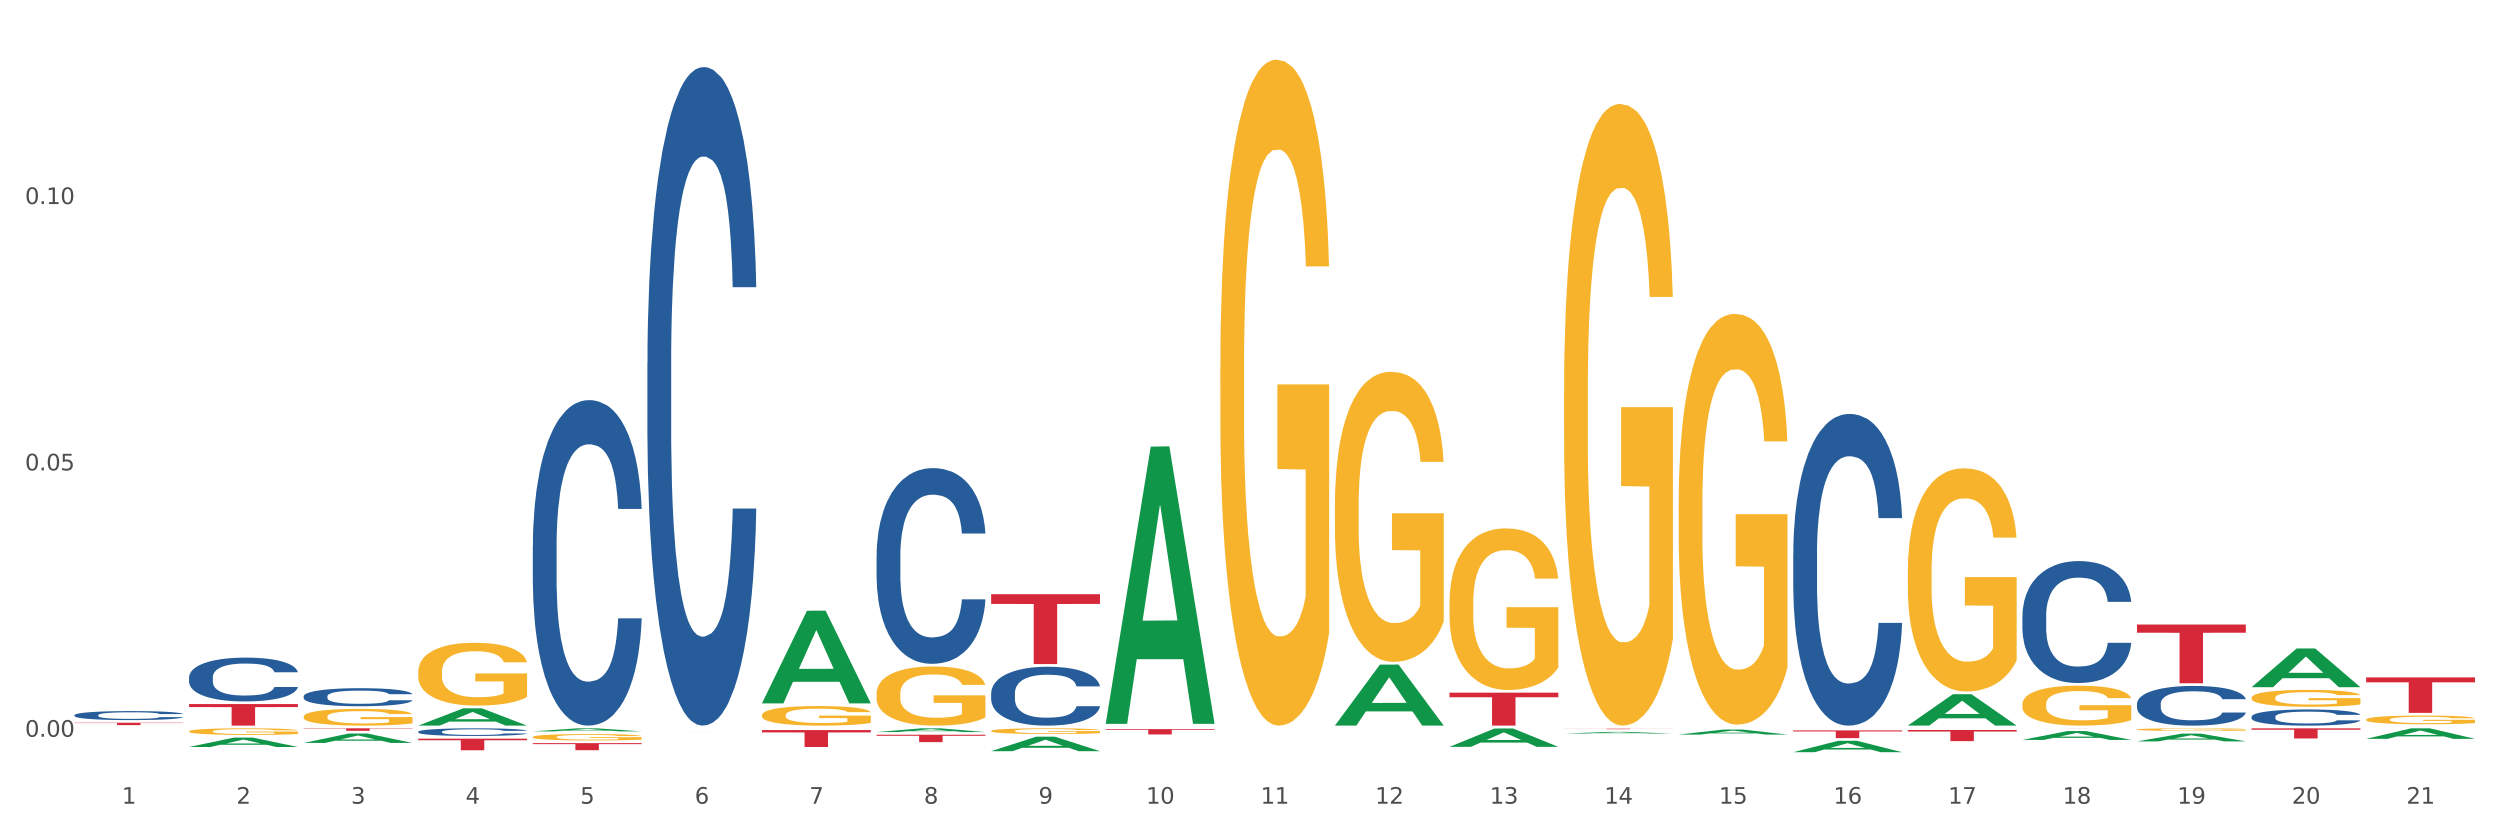
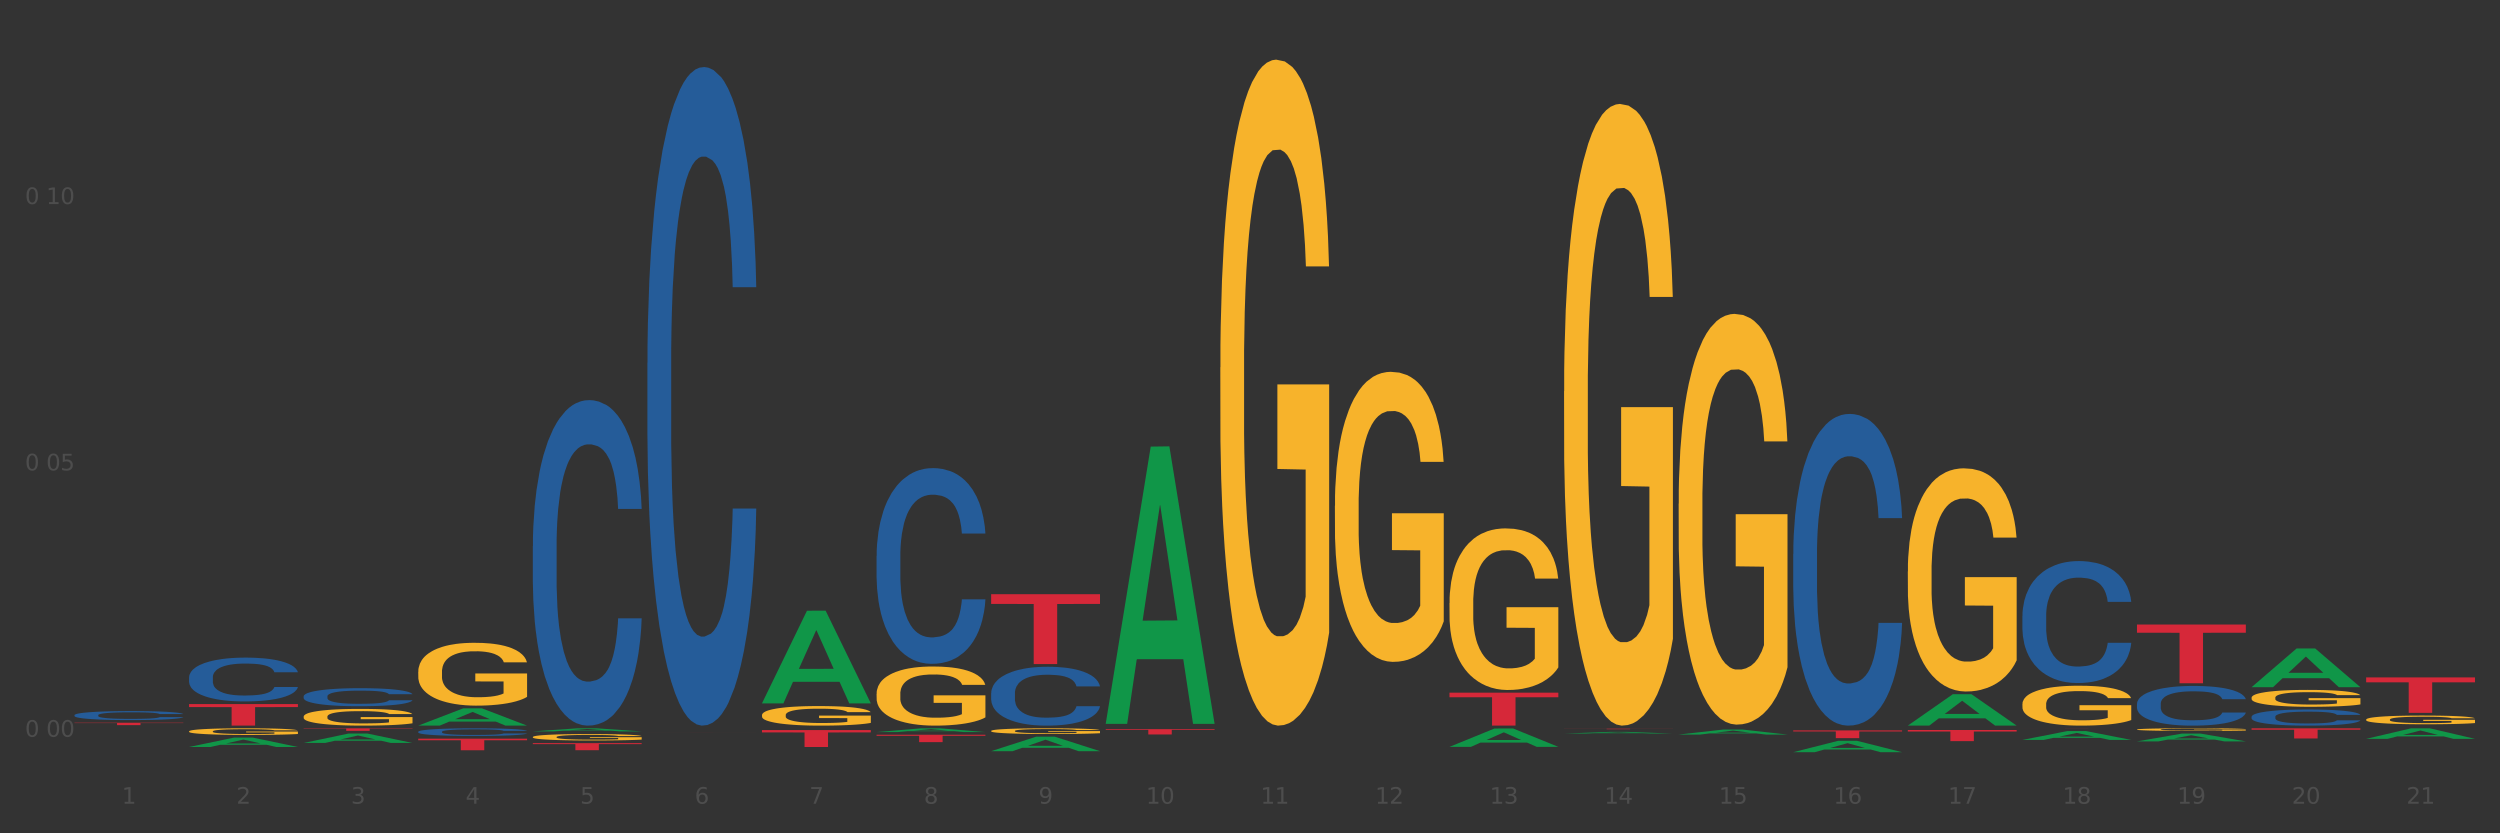
<svg xmlns="http://www.w3.org/2000/svg" xmlns:xlink="http://www.w3.org/1999/xlink" width="1080pt" height="360pt" viewBox="0 0 1080 360" version="1.1">
  <rect x="0" y="0" width="1080" height="360" fill="#333333" stroke="none" />
  <defs>
    <style type="text/css">*{stroke-linejoin: round; stroke-linecap: butt}</style>
  </defs>
  <g id="figure_1">
    <g id="patch_1">
-       <path d="M 0 360  L 1080 360  L 1080 0  L 0 0  z " style="fill: #ffffff; stroke: #ffffff; stroke-linejoin: miter" />
-     </g>
+       </g>
    <g id="axes_1">
      <g id="matplotlib.axis_1">
        <g id="xtick_1">
          <g id="text_1">
            <g style="fill: #4d4d4d" transform="translate(52.633 347.204) scale(0.096 -0.096)">
              <defs>
                <path id="DejaVuSans-31" d="M 794 531  L 1825 531  L 1825 4091  L 703 3866  L 703 4441  L 1819 4666  L 2450 4666  L 2450 531  L 3481 531  L 3481 0  L 794 0  L 794 531  z " transform="scale(0.016)" />
              </defs>
              <use xlink:href="#DejaVuSans-31" />
            </g>
          </g>
        </g>
        <g id="xtick_2">
          <g id="text_2">
            <g style="fill: #4d4d4d" transform="translate(102.133 347.204) scale(0.096 -0.096)">
              <defs>
                <path id="DejaVuSans-32" d="M 1228 531  L 3431 531  L 3431 0  L 469 0  L 469 531  Q 828 903 1448 1529  Q 2069 2156 2228 2338  Q 2531 2678 2651 2914  Q 2772 3150 2772 3378  Q 2772 3750 2511 3984  Q 2250 4219 1831 4219  Q 1534 4219 1204 4116  Q 875 4013 500 3803  L 500 4441  Q 881 4594 1212 4672  Q 1544 4750 1819 4750  Q 2544 4750 2975 4387  Q 3406 4025 3406 3419  Q 3406 3131 3298 2873  Q 3191 2616 2906 2266  Q 2828 2175 2409 1742  Q 1991 1309 1228 531  z " transform="scale(0.016)" />
              </defs>
              <use xlink:href="#DejaVuSans-32" />
            </g>
          </g>
        </g>
        <g id="xtick_3">
          <g id="text_3">
            <g style="fill: #4d4d4d" transform="translate(151.633 347.204) scale(0.096 -0.096)">
              <defs>
                <path id="DejaVuSans-33" d="M 2597 2516  Q 3050 2419 3304 2112  Q 3559 1806 3559 1356  Q 3559 666 3084 287  Q 2609 -91 1734 -91  Q 1441 -91 1130 -33  Q 819 25 488 141  L 488 750  Q 750 597 1062 519  Q 1375 441 1716 441  Q 2309 441 2620 675  Q 2931 909 2931 1356  Q 2931 1769 2642 2001  Q 2353 2234 1838 2234  L 1294 2234  L 1294 2753  L 1863 2753  Q 2328 2753 2575 2939  Q 2822 3125 2822 3475  Q 2822 3834 2567 4026  Q 2313 4219 1838 4219  Q 1578 4219 1281 4162  Q 984 4106 628 3988  L 628 4550  Q 988 4650 1302 4700  Q 1616 4750 1894 4750  Q 2613 4750 3031 4423  Q 3450 4097 3450 3541  Q 3450 3153 3228 2886  Q 3006 2619 2597 2516  z " transform="scale(0.016)" />
              </defs>
              <use xlink:href="#DejaVuSans-33" />
            </g>
          </g>
        </g>
        <g id="xtick_4">
          <g id="text_4">
            <g style="fill: #4d4d4d" transform="translate(201.133 347.204) scale(0.096 -0.096)">
              <defs>
                <path id="DejaVuSans-34" d="M 2419 4116  L 825 1625  L 2419 1625  L 2419 4116  z M 2253 4666  L 3047 4666  L 3047 1625  L 3713 1625  L 3713 1100  L 3047 1100  L 3047 0  L 2419 0  L 2419 1100  L 313 1100  L 313 1709  L 2253 4666  z " transform="scale(0.016)" />
              </defs>
              <use xlink:href="#DejaVuSans-34" />
            </g>
          </g>
        </g>
        <g id="xtick_5">
          <g id="text_5">
            <g style="fill: #4d4d4d" transform="translate(250.633 347.204) scale(0.096 -0.096)">
              <defs>
                <path id="DejaVuSans-35" d="M 691 4666  L 3169 4666  L 3169 4134  L 1269 4134  L 1269 2991  Q 1406 3038 1543 3061  Q 1681 3084 1819 3084  Q 2600 3084 3056 2656  Q 3513 2228 3513 1497  Q 3513 744 3044 326  Q 2575 -91 1722 -91  Q 1428 -91 1123 -41  Q 819 9 494 109  L 494 744  Q 775 591 1075 516  Q 1375 441 1709 441  Q 2250 441 2565 725  Q 2881 1009 2881 1497  Q 2881 1984 2565 2268  Q 2250 2553 1709 2553  Q 1456 2553 1204 2497  Q 953 2441 691 2322  L 691 4666  z " transform="scale(0.016)" />
              </defs>
              <use xlink:href="#DejaVuSans-35" />
            </g>
          </g>
        </g>
        <g id="xtick_6">
          <g id="text_6">
            <g style="fill: #4d4d4d" transform="translate(300.134 347.204) scale(0.096 -0.096)">
              <defs>
                <path id="DejaVuSans-36" d="M 2113 2584  Q 1688 2584 1439 2293  Q 1191 2003 1191 1497  Q 1191 994 1439 701  Q 1688 409 2113 409  Q 2538 409 2786 701  Q 3034 994 3034 1497  Q 3034 2003 2786 2293  Q 2538 2584 2113 2584  z M 3366 4563  L 3366 3988  Q 3128 4100 2886 4159  Q 2644 4219 2406 4219  Q 1781 4219 1451 3797  Q 1122 3375 1075 2522  Q 1259 2794 1537 2939  Q 1816 3084 2150 3084  Q 2853 3084 3261 2657  Q 3669 2231 3669 1497  Q 3669 778 3244 343  Q 2819 -91 2113 -91  Q 1303 -91 875 529  Q 447 1150 447 2328  Q 447 3434 972 4092  Q 1497 4750 2381 4750  Q 2619 4750 2861 4703  Q 3103 4656 3366 4563  z " transform="scale(0.016)" />
              </defs>
              <use xlink:href="#DejaVuSans-36" />
            </g>
          </g>
        </g>
        <g id="xtick_7">
          <g id="text_7">
            <g style="fill: #4d4d4d" transform="translate(349.634 347.204) scale(0.096 -0.096)">
              <defs>
                <path id="DejaVuSans-37" d="M 525 4666  L 3525 4666  L 3525 4397  L 1831 0  L 1172 0  L 2766 4134  L 525 4134  L 525 4666  z " transform="scale(0.016)" />
              </defs>
              <use xlink:href="#DejaVuSans-37" />
            </g>
          </g>
        </g>
        <g id="xtick_8">
          <g id="text_8">
            <g style="fill: #4d4d4d" transform="translate(399.134 347.204) scale(0.096 -0.096)">
              <defs>
                <path id="DejaVuSans-38" d="M 2034 2216  Q 1584 2216 1326 1975  Q 1069 1734 1069 1313  Q 1069 891 1326 650  Q 1584 409 2034 409  Q 2484 409 2743 651  Q 3003 894 3003 1313  Q 3003 1734 2745 1975  Q 2488 2216 2034 2216  z M 1403 2484  Q 997 2584 770 2862  Q 544 3141 544 3541  Q 544 4100 942 4425  Q 1341 4750 2034 4750  Q 2731 4750 3128 4425  Q 3525 4100 3525 3541  Q 3525 3141 3298 2862  Q 3072 2584 2669 2484  Q 3125 2378 3379 2068  Q 3634 1759 3634 1313  Q 3634 634 3220 271  Q 2806 -91 2034 -91  Q 1263 -91 848 271  Q 434 634 434 1313  Q 434 1759 690 2068  Q 947 2378 1403 2484  z M 1172 3481  Q 1172 3119 1398 2916  Q 1625 2713 2034 2713  Q 2441 2713 2670 2916  Q 2900 3119 2900 3481  Q 2900 3844 2670 4047  Q 2441 4250 2034 4250  Q 1625 4250 1398 4047  Q 1172 3844 1172 3481  z " transform="scale(0.016)" />
              </defs>
              <use xlink:href="#DejaVuSans-38" />
            </g>
          </g>
        </g>
        <g id="xtick_9">
          <g id="text_9">
            <g style="fill: #4d4d4d" transform="translate(448.634 347.204) scale(0.096 -0.096)">
              <defs>
                <path id="DejaVuSans-39" d="M 703 97  L 703 672  Q 941 559 1184 500  Q 1428 441 1663 441  Q 2288 441 2617 861  Q 2947 1281 2994 2138  Q 2813 1869 2534 1725  Q 2256 1581 1919 1581  Q 1219 1581 811 2004  Q 403 2428 403 3163  Q 403 3881 828 4315  Q 1253 4750 1959 4750  Q 2769 4750 3195 4129  Q 3622 3509 3622 2328  Q 3622 1225 3098 567  Q 2575 -91 1691 -91  Q 1453 -91 1209 -44  Q 966 3 703 97  z M 1959 2075  Q 2384 2075 2632 2365  Q 2881 2656 2881 3163  Q 2881 3666 2632 3958  Q 2384 4250 1959 4250  Q 1534 4250 1286 3958  Q 1038 3666 1038 3163  Q 1038 2656 1286 2365  Q 1534 2075 1959 2075  z " transform="scale(0.016)" />
              </defs>
              <use xlink:href="#DejaVuSans-39" />
            </g>
          </g>
        </g>
        <g id="xtick_10">
          <g id="text_10">
            <g style="fill: #4d4d4d" transform="translate(495.079 347.204) scale(0.096 -0.096)">
              <defs>
                <path id="DejaVuSans-30" d="M 2034 4250  Q 1547 4250 1301 3770  Q 1056 3291 1056 2328  Q 1056 1369 1301 889  Q 1547 409 2034 409  Q 2525 409 2770 889  Q 3016 1369 3016 2328  Q 3016 3291 2770 3770  Q 2525 4250 2034 4250  z M 2034 4750  Q 2819 4750 3233 4129  Q 3647 3509 3647 2328  Q 3647 1150 3233 529  Q 2819 -91 2034 -91  Q 1250 -91 836 529  Q 422 1150 422 2328  Q 422 3509 836 4129  Q 1250 4750 2034 4750  z " transform="scale(0.016)" />
              </defs>
              <use xlink:href="#DejaVuSans-31" />
              <use xlink:href="#DejaVuSans-30" transform="translate(63.623 0)" />
            </g>
          </g>
        </g>
        <g id="xtick_11">
          <g id="text_11">
            <g style="fill: #4d4d4d" transform="translate(544.58 347.204) scale(0.096 -0.096)">
              <use xlink:href="#DejaVuSans-31" />
              <use xlink:href="#DejaVuSans-31" transform="translate(63.623 0)" />
            </g>
          </g>
        </g>
        <g id="xtick_12">
          <g id="text_12">
            <g style="fill: #4d4d4d" transform="translate(594.08 347.204) scale(0.096 -0.096)">
              <use xlink:href="#DejaVuSans-31" />
              <use xlink:href="#DejaVuSans-32" transform="translate(63.623 0)" />
            </g>
          </g>
        </g>
        <g id="xtick_13">
          <g id="text_13">
            <g style="fill: #4d4d4d" transform="translate(643.58 347.204) scale(0.096 -0.096)">
              <use xlink:href="#DejaVuSans-31" />
              <use xlink:href="#DejaVuSans-33" transform="translate(63.623 0)" />
            </g>
          </g>
        </g>
        <g id="xtick_14">
          <g id="text_14">
            <g style="fill: #4d4d4d" transform="translate(693.08 347.204) scale(0.096 -0.096)">
              <use xlink:href="#DejaVuSans-31" />
              <use xlink:href="#DejaVuSans-34" transform="translate(63.623 0)" />
            </g>
          </g>
        </g>
        <g id="xtick_15">
          <g id="text_15">
            <g style="fill: #4d4d4d" transform="translate(742.58 347.204) scale(0.096 -0.096)">
              <use xlink:href="#DejaVuSans-31" />
              <use xlink:href="#DejaVuSans-35" transform="translate(63.623 0)" />
            </g>
          </g>
        </g>
        <g id="xtick_16">
          <g id="text_16">
            <g style="fill: #4d4d4d" transform="translate(792.08 347.204) scale(0.096 -0.096)">
              <use xlink:href="#DejaVuSans-31" />
              <use xlink:href="#DejaVuSans-36" transform="translate(63.623 0)" />
            </g>
          </g>
        </g>
        <g id="xtick_17">
          <g id="text_17">
            <g style="fill: #4d4d4d" transform="translate(841.58 347.204) scale(0.096 -0.096)">
              <use xlink:href="#DejaVuSans-31" />
              <use xlink:href="#DejaVuSans-37" transform="translate(63.623 0)" />
            </g>
          </g>
        </g>
        <g id="xtick_18">
          <g id="text_18">
            <g style="fill: #4d4d4d" transform="translate(891.08 347.204) scale(0.096 -0.096)">
              <use xlink:href="#DejaVuSans-31" />
              <use xlink:href="#DejaVuSans-38" transform="translate(63.623 0)" />
            </g>
          </g>
        </g>
        <g id="xtick_19">
          <g id="text_19">
            <g style="fill: #4d4d4d" transform="translate(940.58 347.204) scale(0.096 -0.096)">
              <use xlink:href="#DejaVuSans-31" />
              <use xlink:href="#DejaVuSans-39" transform="translate(63.623 0)" />
            </g>
          </g>
        </g>
        <g id="xtick_20">
          <g id="text_20">
            <g style="fill: #4d4d4d" transform="translate(990.08 347.204) scale(0.096 -0.096)">
              <use xlink:href="#DejaVuSans-32" />
              <use xlink:href="#DejaVuSans-30" transform="translate(63.623 0)" />
            </g>
          </g>
        </g>
        <g id="xtick_21">
          <g id="text_21">
            <g style="fill: #4d4d4d" transform="translate(1039.58 347.204) scale(0.096 -0.096)">
              <use xlink:href="#DejaVuSans-32" />
              <use xlink:href="#DejaVuSans-31" transform="translate(63.623 0)" />
            </g>
          </g>
        </g>
        <g id="xtick_22" />
        <g id="xtick_23" />
        <g id="xtick_24" />
        <g id="xtick_25" />
        <g id="xtick_26" />
        <g id="xtick_27" />
        <g id="xtick_28" />
        <g id="xtick_29" />
        <g id="xtick_30" />
        <g id="xtick_31" />
        <g id="xtick_32" />
        <g id="xtick_33" />
        <g id="xtick_34" />
        <g id="xtick_35" />
        <g id="xtick_36" />
        <g id="xtick_37" />
        <g id="xtick_38" />
        <g id="xtick_39" />
        <g id="xtick_40" />
        <g id="xtick_41" />
      </g>
      <g id="matplotlib.axis_2">
        <g id="ytick_1">
          <g id="text_22">
            <g style="fill: #4d4d4d" transform="translate(10.8 318.274) scale(0.096 -0.096)">
              <defs>
-                 <path id="DejaVuSans-2e" d="M 684 794  L 1344 794  L 1344 0  L 684 0  L 684 794  z " transform="scale(0.016)" />
-               </defs>
+                 </defs>
              <use xlink:href="#DejaVuSans-30" />
              <use xlink:href="#DejaVuSans-2e" transform="translate(63.623 0)" />
              <use xlink:href="#DejaVuSans-30" transform="translate(95.41 0)" />
              <use xlink:href="#DejaVuSans-30" transform="translate(159.033 0)" />
            </g>
          </g>
        </g>
        <g id="ytick_2">
          <g id="text_23">
            <g style="fill: #4d4d4d" transform="translate(10.8 203.212) scale(0.096 -0.096)">
              <use xlink:href="#DejaVuSans-30" />
              <use xlink:href="#DejaVuSans-2e" transform="translate(63.623 0)" />
              <use xlink:href="#DejaVuSans-30" transform="translate(95.41 0)" />
              <use xlink:href="#DejaVuSans-35" transform="translate(159.033 0)" />
            </g>
          </g>
        </g>
        <g id="ytick_3">
          <g id="text_24">
            <g style="fill: #4d4d4d" transform="translate(10.8 88.151) scale(0.096 -0.096)">
              <use xlink:href="#DejaVuSans-30" />
              <use xlink:href="#DejaVuSans-2e" transform="translate(63.623 0)" />
              <use xlink:href="#DejaVuSans-31" transform="translate(95.41 0)" />
              <use xlink:href="#DejaVuSans-30" transform="translate(159.033 0)" />
            </g>
          </g>
        </g>
        <g id="ytick_4" />
        <g id="ytick_5" />
        <g id="ytick_6" />
      </g>
      <g id="PolyCollection_1">
        <path d="M 81.675 322.69  L 81.723 322.686  L 101.115 318.642  L 109.163 318.638  L 128.7 322.698  L 119.392 322.698  L 115.174 321.752  L 95.152 321.752  L 95.007 321.768  L 90.935 322.698  L 81.675 322.698  L 81.675 322.69  L 97.673 321.188  L 112.653 321.185  L 105.236 319.504  L 105.139 319.496  L 105.042 319.507  L 97.625 321.185  L 97.673 321.188  L 81.675 322.69  z " clip-path="url(#pb7ba29ec6b)" style="fill: #109648" />
        <path d="M 131.175 320.954  L 131.223 320.95  L 150.615 316.884  L 158.663 316.88  L 178.2 320.961  L 168.892 320.961  L 164.674 320.011  L 144.652 320.011  L 144.507 320.026  L 140.435 320.961  L 131.175 320.961  L 131.175 320.954  L 147.173 319.444  L 162.153 319.44  L 154.736 317.75  L 154.639 317.742  L 154.542 317.754  L 147.125 319.44  L 147.173 319.444  L 131.175 320.954  z " clip-path="url(#pb7ba29ec6b)" style="fill: #109648" />
        <path d="M 180.675 313.457  L 180.723 313.45  L 200.115 305.999  L 208.163 305.992  L 227.7 313.471  L 218.392 313.471  L 214.174 311.73  L 194.152 311.73  L 194.007 311.758  L 189.935 313.471  L 180.675 313.471  L 180.675 313.457  L 196.673 310.69  L 211.653 310.683  L 204.236 307.586  L 204.139 307.572  L 204.042 307.593  L 196.625 310.683  L 196.673 310.69  L 180.675 313.457  z " clip-path="url(#pb7ba29ec6b)" style="fill: #109648" />
        <path d="M 230.175 315.954  L 230.223 315.953  L 249.615 314.628  L 257.663 314.627  L 277.2 315.957  L 267.892 315.957  L 263.674 315.647  L 243.652 315.647  L 243.507 315.652  L 239.435 315.957  L 230.175 315.957  L 230.175 315.954  L 246.173 315.462  L 261.153 315.461  L 253.736 314.91  L 253.639 314.908  L 253.542 314.911  L 246.125 315.461  L 246.173 315.462  L 230.175 315.954  z " clip-path="url(#pb7ba29ec6b)" style="fill: #109648" />
        <path d="M 873.675 319.639  L 873.723 319.636  L 893.115 315.824  L 901.163 315.82  L 920.7 319.647  L 911.392 319.647  L 907.174 318.756  L 887.152 318.756  L 887.007 318.77  L 882.935 319.647  L 873.675 319.647  L 873.675 319.639  L 889.673 318.224  L 904.653 318.22  L 897.236 316.636  L 897.139 316.629  L 897.042 316.639  L 889.625 318.22  L 889.673 318.224  L 873.675 319.639  z " clip-path="url(#pb7ba29ec6b)" style="fill: #109648" />
        <path d="M 923.175 320.274  L 923.223 320.271  L 942.615 316.915  L 950.663 316.912  L 970.2 320.28  L 960.892 320.28  L 956.674 319.496  L 936.652 319.496  L 936.507 319.508  L 932.435 320.28  L 923.175 320.28  L 923.175 320.274  L 939.173 319.028  L 954.153 319.024  L 946.736 317.63  L 946.639 317.623  L 946.542 317.633  L 939.125 319.024  L 939.173 319.028  L 923.175 320.274  z " clip-path="url(#pb7ba29ec6b)" style="fill: #109648" />
        <path d="M 972.675 296.849  L 972.723 296.833  L 992.115 280.151  L 1000.163 280.135  L 1019.7 296.881  L 1010.392 296.881  L 1006.174 292.981  L 986.152 292.981  L 986.007 293.044  L 981.935 296.881  L 972.675 296.881  L 972.675 296.849  L 988.673 290.654  L 1003.653 290.638  L 996.236 283.705  L 996.139 283.673  L 996.042 283.72  L 988.625 290.638  L 988.673 290.654  L 972.675 296.849  z " clip-path="url(#pb7ba29ec6b)" style="fill: #109648" />
        <path d="M 1022.175 319.18  L 1022.223 319.176  L 1041.615 314.631  L 1049.663 314.627  L 1069.2 319.189  L 1059.892 319.189  L 1055.674 318.126  L 1035.652 318.126  L 1035.507 318.143  L 1031.435 319.189  L 1022.175 319.189  L 1022.175 319.18  L 1038.173 317.492  L 1053.153 317.488  L 1045.736 315.599  L 1045.639 315.59  L 1045.542 315.603  L 1038.125 317.488  L 1038.173 317.492  L 1022.175 319.18  z " clip-path="url(#pb7ba29ec6b)" style="fill: #109648" />
        <path d="M 774.675 315.528  L 821.7 315.528  L 821.7 315.991  L 803.202 315.994  L 803.202 318.863  L 793.062 318.863  L 793.062 315.994  L 774.675 315.991  L 774.675 315.531  L 774.675 315.528  z " clip-path="url(#pb7ba29ec6b)" style="fill: #d62839" />
        <path d="M 824.175 315.351  L 871.2 315.351  L 871.2 316.021  L 852.702 316.025  L 852.702 320.168  L 842.562 320.168  L 842.562 316.025  L 824.175 316.021  L 824.175 315.356  L 824.175 315.351  z " clip-path="url(#pb7ba29ec6b)" style="fill: #d62839" />
        <path d="M 774.675 324.94  L 774.723 324.936  L 794.115 320.023  L 802.163 320.018  L 821.7 324.95  L 812.392 324.95  L 808.174 323.801  L 788.152 323.801  L 788.007 323.82  L 783.935 324.95  L 774.675 324.95  L 774.675 324.94  L 790.673 323.116  L 805.653 323.111  L 798.236 321.069  L 798.139 321.06  L 798.042 321.074  L 790.625 323.111  L 790.673 323.116  L 774.675 324.94  z " clip-path="url(#pb7ba29ec6b)" style="fill: #109648" />
        <path d="M 824.175 313.446  L 824.223 313.433  L 843.615 299.901  L 851.663 299.888  L 871.2 313.471  L 861.892 313.471  L 857.674 310.308  L 837.652 310.308  L 837.507 310.359  L 833.435 313.471  L 824.175 313.471  L 824.175 313.446  L 840.173 308.421  L 855.153 308.408  L 847.736 302.783  L 847.639 302.758  L 847.542 302.796  L 840.125 308.408  L 840.173 308.421  L 824.175 313.446  z " clip-path="url(#pb7ba29ec6b)" style="fill: #109648" />
        <path d="M 32.175 308.935  L 32.231 308.931  L 32.231 308.832  L 32.397 308.697  L 33.009 308.448  L 33.787 308.26  L 35.121 308.04  L 35.844 307.947  L 36.789 307.844  L 38.734 307.677  L 40.957 307.535  L 42.514 307.457  L 43.681 307.407  L 46.294 307.319  L 47.794 307.279  L 49.351 307.248  L 50.685 307.226  L 52.908 307.201  L 54.687 307.191  L 56.744 307.187  L 58.467 307.191  L 60.746 307.205  L 64.081 307.248  L 65.359 307.272  L 67.082 307.315  L 68.861 307.372  L 70.306 307.429  L 71.974 307.51  L 73.697 307.617  L 75.365 307.752  L 76.532 307.876  L 77.477 308.008  L 78.311 308.167  L 78.922 308.341  L 79.2 308.487  L 69.028 308.487  L 68.75 308.356  L 68.194 308.214  L 67.638 308.118  L 67.027 308.04  L 66.082 307.951  L 65.248 307.894  L 63.859 307.826  L 62.58 307.784  L 61.524 307.759  L 60.245 307.738  L 57.522 307.716  L 55.576 307.716  L 54.353 307.723  L 52.853 307.741  L 51.574 307.766  L 50.073 307.809  L 48.906 307.855  L 47.739 307.915  L 47.072 307.958  L 46.071 308.036  L 45.404 308.1  L 44.515 308.21  L 44.015 308.288  L 43.125 308.491  L 42.736 308.64  L 42.569 308.743  L 42.458 308.856  L 42.458 309.411  L 42.792 309.659  L 43.07 309.766  L 43.514 309.886  L 44.348 310.043  L 45.571 310.195  L 46.849 310.306  L 47.906 310.373  L 48.906 310.423  L 49.907 310.462  L 51.13 310.497  L 52.13 310.519  L 53.631 310.54  L 55.41 310.551  L 56.799 310.551  L 59.634 310.533  L 60.913 310.515  L 62.135 310.49  L 63.469 310.451  L 64.526 310.409  L 65.137 310.377  L 66.138 310.309  L 66.916 310.238  L 67.583 310.156  L 68.027 310.085  L 68.528 309.979  L 68.917 309.858  L 69.028 309.794  L 79.2 309.794  L 78.978 309.922  L 78.589 310.046  L 77.81 310.213  L 77.199 310.309  L 76.254 310.426  L 75.253 310.526  L 73.864 310.636  L 72.585 310.718  L 71.251 310.789  L 69.806 310.852  L 67.194 310.941  L 66.249 310.966  L 64.248 311.009  L 62.691 311.034  L 60.412 311.058  L 58.078 311.073  L 55.632 311.076  L 53.464 311.069  L 51.074 311.048  L 49.573 311.027  L 47.906 310.995  L 45.96 310.945  L 44.126 310.884  L 42.403 310.813  L 40.791 310.732  L 39.29 310.639  L 37.344 310.487  L 35.899 310.338  L 34.843 310.199  L 34.12 310.082  L 33.398 309.933  L 33.009 309.83  L 32.397 309.581  L 32.175 309.35  L 32.175 308.935  z " clip-path="url(#pb7ba29ec6b)" style="fill: #255c99" />
        <path d="M 81.675 292.593  L 81.731 292.576  L 81.731 292.092  L 81.897 291.435  L 82.509 290.225  L 83.287 289.309  L 84.621 288.237  L 85.344 287.788  L 86.289 287.287  L 88.234 286.474  L 90.457 285.783  L 92.014 285.403  L 93.181 285.161  L 95.794 284.729  L 97.294 284.539  L 98.851 284.383  L 100.185 284.279  L 102.408 284.158  L 104.187 284.106  L 106.244 284.089  L 107.967 284.106  L 110.246 284.176  L 113.581 284.383  L 114.859 284.504  L 116.582 284.711  L 118.361 284.988  L 119.806 285.264  L 121.474 285.662  L 123.197 286.181  L 124.865 286.837  L 126.032 287.442  L 126.977 288.082  L 127.811 288.86  L 128.422 289.707  L 128.7 290.415  L 118.528 290.415  L 118.25 289.776  L 117.694 289.084  L 117.138 288.618  L 116.527 288.237  L 115.582 287.805  L 114.748 287.529  L 113.359 287.2  L 112.08 286.993  L 111.024 286.872  L 109.745 286.768  L 107.022 286.665  L 105.076 286.665  L 103.853 286.699  L 102.353 286.786  L 101.074 286.906  L 99.573 287.114  L 98.406 287.339  L 97.239 287.632  L 96.572 287.84  L 95.571 288.22  L 94.904 288.531  L 94.015 289.067  L 93.515 289.447  L 92.625 290.433  L 92.236 291.158  L 92.069 291.66  L 91.958 292.213  L 91.958 294.909  L 92.292 296.119  L 92.57 296.638  L 93.014 297.225  L 93.848 297.986  L 95.071 298.729  L 96.349 299.265  L 97.406 299.593  L 98.406 299.835  L 99.407 300.025  L 100.63 300.198  L 101.63 300.302  L 103.131 300.406  L 104.91 300.457  L 106.299 300.457  L 109.134 300.371  L 110.412 300.285  L 111.635 300.164  L 112.969 299.974  L 114.026 299.766  L 114.637 299.611  L 115.638 299.282  L 116.416 298.936  L 117.083 298.539  L 117.527 298.193  L 118.028 297.675  L 118.417 297.087  L 118.528 296.776  L 128.7 296.776  L 128.478 297.398  L 128.089 298.003  L 127.31 298.815  L 126.699 299.282  L 125.754 299.853  L 124.753 300.337  L 123.364 300.872  L 122.085 301.27  L 120.751 301.616  L 119.306 301.927  L 116.694 302.359  L 115.749 302.48  L 113.748 302.687  L 112.191 302.808  L 109.912 302.929  L 107.578 302.998  L 105.132 303.016  L 102.964 302.981  L 100.574 302.877  L 99.073 302.774  L 97.406 302.618  L 95.46 302.376  L 93.626 302.082  L 91.903 301.737  L 90.291 301.339  L 88.79 300.89  L 86.844 300.146  L 85.399 299.42  L 84.343 298.746  L 83.62 298.176  L 82.898 297.45  L 82.509 296.949  L 81.897 295.739  L 81.675 294.615  L 81.675 292.593  z " clip-path="url(#pb7ba29ec6b)" style="fill: #255c99" />
        <path d="M 230.175 321.047  L 277.2 321.047  L 277.2 321.468  L 258.702 321.471  L 258.702 324.079  L 248.562 324.079  L 248.562 321.471  L 230.175 321.468  L 230.175 321.05  L 230.175 321.047  z " clip-path="url(#pb7ba29ec6b)" style="fill: #d62839" />
        <path d="M 279.675 316.38  L 326.7 316.38  L 326.7 316.382  L 308.202 316.382  L 308.202 316.392  L 298.062 316.392  L 298.062 316.382  L 279.675 316.382  L 279.675 316.38  L 279.675 316.38  z " clip-path="url(#pb7ba29ec6b)" style="fill: #d62839" />
        <path d="M 329.175 315.388  L 376.2 315.388  L 376.2 316.406  L 357.702 316.413  L 357.702 322.718  L 347.562 322.718  L 347.562 316.413  L 329.175 316.406  L 329.175 315.394  L 329.175 315.388  z " clip-path="url(#pb7ba29ec6b)" style="fill: #d62839" />
        <path d="M 378.675 317.412  L 425.7 317.412  L 425.7 317.855  L 407.202 317.858  L 407.202 320.604  L 397.062 320.604  L 397.062 317.858  L 378.675 317.855  L 378.675 317.415  L 378.675 317.412  z " clip-path="url(#pb7ba29ec6b)" style="fill: #d62839" />
        <path d="M 428.175 256.703  L 475.2 256.703  L 475.2 260.896  L 456.702 260.925  L 456.702 286.881  L 446.562 286.881  L 446.562 260.925  L 428.175 260.896  L 428.175 256.731  L 428.175 256.703  z " clip-path="url(#pb7ba29ec6b)" style="fill: #d62839" />
        <path d="M 477.675 314.972  L 524.7 314.972  L 524.7 315.294  L 506.202 315.296  L 506.202 317.293  L 496.062 317.293  L 496.062 315.296  L 477.675 315.294  L 477.675 314.974  L 477.675 314.972  z " clip-path="url(#pb7ba29ec6b)" style="fill: #d62839" />
        <path d="M 675.675 316.897  L 675.723 316.896  L 695.115 316.178  L 703.163 316.178  L 722.7 316.898  L 713.392 316.898  L 709.174 316.73  L 689.152 316.73  L 689.007 316.733  L 684.935 316.898  L 675.675 316.898  L 675.675 316.897  L 691.673 316.63  L 706.653 316.63  L 699.236 316.331  L 699.139 316.33  L 699.042 316.332  L 691.625 316.63  L 691.673 316.63  L 675.675 316.897  z " clip-path="url(#pb7ba29ec6b)" style="fill: #109648" />
        <path d="M 725.175 317.332  L 725.223 317.33  L 744.615 315.152  L 752.663 315.15  L 772.2 317.337  L 762.892 317.337  L 758.674 316.827  L 738.652 316.827  L 738.507 316.836  L 734.435 317.337  L 725.175 317.337  L 725.175 317.332  L 741.173 316.523  L 756.153 316.521  L 748.736 315.616  L 748.639 315.612  L 748.542 315.618  L 741.125 316.521  L 741.173 316.523  L 725.175 317.332  z " clip-path="url(#pb7ba29ec6b)" style="fill: #109648" />
        <path d="M 873.675 314.627  L 920.7 314.627  L 920.7 314.632  L 902.202 314.632  L 902.202 314.665  L 892.062 314.665  L 892.062 314.632  L 873.675 314.632  L 873.675 314.627  L 873.675 314.627  z " clip-path="url(#pb7ba29ec6b)" style="fill: #d62839" />
        <path d="M 923.175 269.813  L 970.2 269.813  L 970.2 273.336  L 951.702 273.36  L 951.702 295.167  L 941.562 295.167  L 941.562 273.36  L 923.175 273.336  L 923.175 269.836  L 923.175 269.813  z " clip-path="url(#pb7ba29ec6b)" style="fill: #d62839" />
        <path d="M 923.175 315.149  L 923.231 315.148  L 923.231 315.11  L 923.342 315.078  L 923.897 315.001  L 924.73 314.937  L 925.34 314.903  L 925.951 314.875  L 926.673 314.847  L 927.561 314.819  L 929.171 314.776  L 930.17 314.755  L 931.392 314.732  L 933.613 314.699  L 935.223 314.68  L 936.888 314.665  L 939.609 314.646  L 941.385 314.638  L 943.273 314.632  L 945.549 314.628  L 947.27 314.627  L 951.046 314.63  L 954.266 314.639  L 955.82 314.646  L 957.819 314.659  L 958.874 314.667  L 960.595 314.683  L 962.372 314.705  L 963.593 314.724  L 965.425 314.759  L 966.813 314.794  L 968.09 314.837  L 968.756 314.867  L 969.256 314.895  L 969.7 314.927  L 970.144 314.977  L 960.151 314.977  L 959.762 314.941  L 959.152 314.907  L 958.263 314.874  L 957.486 314.854  L 956.154 314.828  L 954.932 314.811  L 953.655 314.799  L 952.101 314.789  L 950.879 314.783  L 949.158 314.779  L 945.771 314.78  L 943.495 314.789  L 941.941 314.799  L 940.941 314.808  L 940.053 314.819  L 939.054 314.833  L 937.888 314.855  L 937.055 314.874  L 936.222 314.899  L 935.556 314.924  L 934.945 314.953  L 934.445 314.984  L 934.057 315.016  L 933.724 315.055  L 933.446 315.12  L 933.446 315.261  L 933.557 315.293  L 933.835 315.335  L 934.168 315.367  L 934.723 315.405  L 935.223 315.431  L 936.167 315.468  L 937.221 315.499  L 938.054 315.519  L 938.887 315.535  L 940.331 315.558  L 941.941 315.577  L 943.329 315.588  L 945.216 315.598  L 946.493 315.602  L 947.604 315.605  L 950.324 315.605  L 952.267 315.601  L 954.432 315.594  L 956.098 315.585  L 957.486 315.574  L 959.041 315.555  L 960.04 315.537  L 960.04 315.322  L 947.826 315.321  L 947.826 315.177  L 970.2 315.177  L 970.2 315.598  L 969.256 315.62  L 968.201 315.64  L 967.091 315.657  L 965.425 315.679  L 963.427 315.699  L 961.65 315.714  L 959.762 315.726  L 957.542 315.738  L 954.655 315.748  L 952.878 315.752  L 950.657 315.755  L 948.048 315.756  L 945.771 315.754  L 943.551 315.749  L 941.219 315.74  L 938.943 315.726  L 937.221 315.713  L 935.5 315.696  L 933.668 315.675  L 932.225 315.654  L 931.114 315.635  L 929.893 315.612  L 928.56 315.581  L 927.561 315.553  L 926.673 315.524  L 925.729 315.487  L 925.063 315.455  L 924.396 315.415  L 924.008 315.385  L 923.564 315.338  L 923.231 315.273  L 923.175 315.149  z " clip-path="url(#pb7ba29ec6b)" style="fill: #f7b32b" />
        <path d="M 972.675 301.409  L 972.731 301.403  L 972.731 301.163  L 972.842 300.956  L 973.397 300.456  L 974.23 300.043  L 974.84 299.823  L 975.451 299.643  L 976.173 299.463  L 977.061 299.276  L 978.671 299.003  L 979.67 298.863  L 980.892 298.716  L 983.113 298.503  L 984.723 298.383  L 986.388 298.283  L 989.109 298.163  L 990.885 298.109  L 992.773 298.069  L 995.049 298.043  L 996.77 298.036  L 1000.546 298.056  L 1003.766 298.116  L 1005.32 298.163  L 1007.319 298.243  L 1008.374 298.296  L 1010.095 298.403  L 1011.872 298.543  L 1013.093 298.663  L 1014.925 298.889  L 1016.313 299.116  L 1017.59 299.396  L 1018.256 299.589  L 1018.756 299.769  L 1019.2 299.976  L 1019.644 300.303  L 1009.651 300.303  L 1009.262 300.069  L 1008.652 299.849  L 1007.763 299.636  L 1006.986 299.503  L 1005.654 299.336  L 1004.432 299.229  L 1003.155 299.149  L 1001.601 299.083  L 1000.379 299.049  L 998.658 299.023  L 995.271 299.029  L 992.995 299.083  L 991.441 299.149  L 990.441 299.209  L 989.553 299.276  L 988.554 299.369  L 987.388 299.509  L 986.555 299.636  L 985.722 299.796  L 985.056 299.956  L 984.445 300.143  L 983.945 300.343  L 983.557 300.549  L 983.224 300.803  L 982.946 301.223  L 982.946 302.136  L 983.057 302.343  L 983.335 302.616  L 983.668 302.823  L 984.223 303.069  L 984.723 303.236  L 985.667 303.476  L 986.721 303.676  L 987.554 303.803  L 988.387 303.909  L 989.831 304.056  L 991.441 304.176  L 992.829 304.249  L 994.716 304.316  L 995.993 304.343  L 997.104 304.356  L 999.824 304.356  L 1001.767 304.336  L 1003.932 304.289  L 1005.598 304.229  L 1006.986 304.156  L 1008.541 304.036  L 1009.54 303.923  L 1009.54 302.529  L 997.326 302.523  L 997.326 301.596  L 1019.7 301.596  L 1019.7 304.316  L 1018.756 304.456  L 1017.701 304.583  L 1016.591 304.696  L 1014.925 304.836  L 1012.927 304.969  L 1011.15 305.063  L 1009.262 305.143  L 1007.042 305.216  L 1004.155 305.283  L 1002.378 305.309  L 1000.157 305.329  L 997.548 305.336  L 995.271 305.323  L 993.051 305.289  L 990.719 305.229  L 988.443 305.143  L 986.721 305.056  L 985 304.949  L 983.168 304.809  L 981.725 304.676  L 980.614 304.556  L 979.393 304.403  L 978.06 304.203  L 977.061 304.023  L 976.173 303.836  L 975.229 303.596  L 974.563 303.389  L 973.896 303.129  L 973.508 302.936  L 973.064 302.636  L 972.731 302.216  L 972.675 301.409  z " clip-path="url(#pb7ba29ec6b)" style="fill: #f7b32b" />
        <path d="M 774.675 239.317  L 774.731 239.194  L 774.731 235.751  L 774.897 231.078  L 775.509 222.47  L 776.287 215.952  L 777.621 208.328  L 778.344 205.13  L 779.289 201.564  L 781.234 195.784  L 783.457 190.865  L 785.014 188.16  L 786.181 186.438  L 788.794 183.364  L 790.294 182.011  L 791.851 180.904  L 793.185 180.166  L 795.408 179.306  L 797.187 178.937  L 799.244 178.814  L 800.967 178.937  L 803.246 179.429  L 806.581 180.904  L 807.859 181.765  L 809.582 183.241  L 811.361 185.208  L 812.806 187.176  L 814.474 190.004  L 816.197 193.694  L 817.865 198.367  L 819.032 202.671  L 819.977 207.221  L 820.811 212.755  L 821.422 218.781  L 821.7 223.822  L 811.528 223.822  L 811.25 219.272  L 810.694 214.353  L 810.138 211.033  L 809.527 208.328  L 808.582 205.253  L 807.748 203.286  L 806.359 200.949  L 805.08 199.473  L 804.024 198.613  L 802.745 197.875  L 800.022 197.137  L 798.076 197.137  L 796.853 197.383  L 795.353 197.998  L 794.074 198.859  L 792.573 200.334  L 791.406 201.933  L 790.239 204.024  L 789.572 205.499  L 788.571 208.205  L 787.904 210.418  L 787.015 214.23  L 786.515 216.936  L 785.625 223.945  L 785.236 229.11  L 785.069 232.677  L 784.958 236.612  L 784.958 255.796  L 785.292 264.404  L 785.57 268.093  L 786.014 272.275  L 786.848 277.685  L 788.071 282.973  L 789.349 286.786  L 790.406 289.122  L 791.406 290.844  L 792.407 292.197  L 793.63 293.426  L 794.63 294.164  L 796.131 294.902  L 797.91 295.271  L 799.299 295.271  L 802.134 294.656  L 803.413 294.041  L 804.635 293.18  L 805.969 291.828  L 807.026 290.352  L 807.637 289.245  L 808.638 286.909  L 809.416 284.449  L 810.083 281.621  L 810.527 279.161  L 811.028 275.472  L 811.417 271.291  L 811.528 269.077  L 821.7 269.077  L 821.478 273.504  L 821.089 277.808  L 820.31 283.588  L 819.699 286.909  L 818.754 290.967  L 817.753 294.41  L 816.364 298.222  L 815.085 301.051  L 813.751 303.51  L 812.306 305.724  L 809.694 308.798  L 808.749 309.659  L 806.748 311.135  L 805.191 311.995  L 802.912 312.856  L 800.578 313.348  L 798.132 313.471  L 795.964 313.225  L 793.574 312.487  L 792.073 311.75  L 790.406 310.643  L 788.46 308.921  L 786.626 306.831  L 784.903 304.371  L 783.291 301.543  L 781.79 298.345  L 779.844 293.057  L 778.399 287.892  L 777.343 283.096  L 776.62 279.038  L 775.898 273.873  L 775.509 270.307  L 774.897 261.699  L 774.675 253.705  L 774.675 239.317  z " clip-path="url(#pb7ba29ec6b)" style="fill: #255c99" />
        <path d="M 873.675 266.057  L 873.731 266.009  L 873.731 264.662  L 873.897 262.833  L 874.509 259.465  L 875.287 256.915  L 876.621 253.931  L 877.344 252.68  L 878.289 251.285  L 880.234 249.023  L 882.457 247.099  L 884.014 246.04  L 885.181 245.366  L 887.794 244.163  L 889.294 243.634  L 890.851 243.201  L 892.185 242.912  L 894.408 242.576  L 896.187 242.431  L 898.244 242.383  L 899.967 242.431  L 902.246 242.624  L 905.581 243.201  L 906.859 243.538  L 908.582 244.115  L 910.361 244.885  L 911.806 245.655  L 913.474 246.762  L 915.197 248.205  L 916.865 250.034  L 918.032 251.718  L 918.977 253.498  L 919.811 255.664  L 920.422 258.021  L 920.7 259.994  L 910.528 259.994  L 910.25 258.214  L 909.694 256.289  L 909.138 254.99  L 908.527 253.931  L 907.582 252.728  L 906.748 251.959  L 905.359 251.044  L 904.08 250.467  L 903.024 250.13  L 901.745 249.841  L 899.022 249.553  L 897.076 249.553  L 895.853 249.649  L 894.353 249.89  L 893.074 250.226  L 891.573 250.804  L 890.406 251.429  L 889.239 252.247  L 888.572 252.825  L 887.571 253.883  L 886.904 254.749  L 886.015 256.241  L 885.515 257.3  L 884.625 260.042  L 884.236 262.063  L 884.069 263.459  L 883.958 264.999  L 883.958 272.505  L 884.292 275.873  L 884.57 277.317  L 885.014 278.953  L 885.848 281.07  L 887.071 283.139  L 888.349 284.631  L 889.406 285.545  L 890.406 286.219  L 891.407 286.748  L 892.63 287.229  L 893.63 287.518  L 895.131 287.807  L 896.91 287.951  L 898.299 287.951  L 901.134 287.71  L 902.413 287.47  L 903.635 287.133  L 904.969 286.604  L 906.026 286.026  L 906.637 285.593  L 907.638 284.679  L 908.416 283.717  L 909.083 282.61  L 909.527 281.648  L 910.028 280.204  L 910.417 278.568  L 910.528 277.702  L 920.7 277.702  L 920.478 279.434  L 920.089 281.118  L 919.31 283.38  L 918.699 284.679  L 917.754 286.267  L 916.753 287.614  L 915.364 289.106  L 914.085 290.213  L 912.751 291.175  L 911.306 292.041  L 908.694 293.244  L 907.749 293.581  L 905.748 294.158  L 904.191 294.495  L 901.912 294.832  L 899.578 295.024  L 897.132 295.072  L 894.964 294.976  L 892.574 294.688  L 891.073 294.399  L 889.406 293.966  L 887.46 293.292  L 885.626 292.474  L 883.903 291.512  L 882.291 290.405  L 880.79 289.154  L 878.844 287.085  L 877.399 285.064  L 876.343 283.187  L 875.62 281.599  L 874.898 279.578  L 874.509 278.183  L 873.897 274.815  L 873.675 271.687  L 873.675 266.057  z " clip-path="url(#pb7ba29ec6b)" style="fill: #255c99" />
        <path d="M 923.175 304.028  L 923.231 304.012  L 923.231 303.573  L 923.397 302.978  L 924.009 301.882  L 924.787 301.052  L 926.121 300.081  L 926.844 299.674  L 927.789 299.22  L 929.734 298.484  L 931.957 297.857  L 933.514 297.513  L 934.681 297.293  L 937.294 296.902  L 938.794 296.73  L 940.351 296.589  L 941.685 296.495  L 943.908 296.385  L 945.687 296.338  L 947.744 296.322  L 949.467 296.338  L 951.746 296.401  L 955.081 296.589  L 956.359 296.698  L 958.082 296.886  L 959.861 297.137  L 961.306 297.387  L 962.974 297.748  L 964.697 298.217  L 966.365 298.813  L 967.532 299.361  L 968.477 299.94  L 969.311 300.645  L 969.922 301.412  L 970.2 302.054  L 960.028 302.054  L 959.75 301.475  L 959.194 300.848  L 958.638 300.426  L 958.027 300.081  L 957.082 299.69  L 956.248 299.439  L 954.859 299.141  L 953.58 298.953  L 952.524 298.844  L 951.245 298.75  L 948.522 298.656  L 946.576 298.656  L 945.353 298.687  L 943.853 298.766  L 942.574 298.875  L 941.073 299.063  L 939.906 299.267  L 938.739 299.533  L 938.072 299.721  L 937.071 300.065  L 936.404 300.347  L 935.515 300.833  L 935.015 301.177  L 934.125 302.07  L 933.736 302.728  L 933.569 303.182  L 933.458 303.683  L 933.458 306.126  L 933.792 307.222  L 934.07 307.692  L 934.514 308.225  L 935.348 308.914  L 936.571 309.587  L 937.849 310.073  L 938.906 310.37  L 939.906 310.59  L 940.907 310.762  L 942.13 310.918  L 943.13 311.012  L 944.631 311.106  L 946.41 311.153  L 947.799 311.153  L 950.634 311.075  L 951.913 310.997  L 953.135 310.887  L 954.469 310.715  L 955.526 310.527  L 956.137 310.386  L 957.138 310.088  L 957.916 309.775  L 958.583 309.415  L 959.027 309.102  L 959.528 308.632  L 959.917 308.099  L 960.028 307.818  L 970.2 307.818  L 969.978 308.381  L 969.589 308.93  L 968.81 309.666  L 968.199 310.088  L 967.254 310.605  L 966.253 311.044  L 964.864 311.529  L 963.585 311.889  L 962.251 312.203  L 960.806 312.485  L 958.194 312.876  L 957.249 312.986  L 955.248 313.174  L 953.691 313.283  L 951.412 313.393  L 949.078 313.456  L 946.632 313.471  L 944.464 313.44  L 942.074 313.346  L 940.573 313.252  L 938.906 313.111  L 936.96 312.892  L 935.126 312.625  L 933.403 312.312  L 931.791 311.952  L 930.29 311.545  L 928.344 310.871  L 926.899 310.214  L 925.843 309.603  L 925.12 309.086  L 924.398 308.428  L 924.009 307.974  L 923.397 306.878  L 923.175 305.86  L 923.175 304.028  z " clip-path="url(#pb7ba29ec6b)" style="fill: #255c99" />
        <path d="M 972.675 309.628  L 972.731 309.621  L 972.731 309.443  L 972.897 309.2  L 973.509 308.754  L 974.287 308.416  L 975.621 308.021  L 976.344 307.855  L 977.289 307.671  L 979.234 307.371  L 981.457 307.116  L 983.014 306.976  L 984.181 306.887  L 986.794 306.727  L 988.294 306.657  L 989.851 306.6  L 991.185 306.562  L 993.408 306.517  L 995.187 306.498  L 997.244 306.491  L 998.967 306.498  L 1001.246 306.523  L 1004.581 306.6  L 1005.859 306.644  L 1007.582 306.721  L 1009.361 306.823  L 1010.806 306.925  L 1012.474 307.071  L 1014.197 307.263  L 1015.865 307.505  L 1017.032 307.728  L 1017.977 307.964  L 1018.811 308.251  L 1019.422 308.563  L 1019.7 308.824  L 1009.528 308.824  L 1009.25 308.589  L 1008.694 308.334  L 1008.138 308.161  L 1007.527 308.021  L 1006.582 307.862  L 1005.748 307.76  L 1004.359 307.639  L 1003.08 307.562  L 1002.024 307.518  L 1000.745 307.479  L 998.022 307.441  L 996.076 307.441  L 994.853 307.454  L 993.353 307.486  L 992.074 307.53  L 990.573 307.607  L 989.406 307.69  L 988.239 307.798  L 987.572 307.875  L 986.571 308.015  L 985.904 308.13  L 985.015 308.327  L 984.515 308.467  L 983.625 308.831  L 983.236 309.098  L 983.069 309.283  L 982.958 309.487  L 982.958 310.482  L 983.292 310.928  L 983.57 311.119  L 984.014 311.336  L 984.848 311.616  L 986.071 311.89  L 987.349 312.088  L 988.406 312.209  L 989.406 312.298  L 990.407 312.368  L 991.63 312.432  L 992.63 312.47  L 994.131 312.509  L 995.91 312.528  L 997.299 312.528  L 1000.134 312.496  L 1001.413 312.464  L 1002.635 312.419  L 1003.969 312.349  L 1005.026 312.273  L 1005.637 312.215  L 1006.638 312.094  L 1007.416 311.967  L 1008.083 311.82  L 1008.527 311.693  L 1009.028 311.502  L 1009.417 311.285  L 1009.528 311.17  L 1019.7 311.17  L 1019.478 311.4  L 1019.089 311.623  L 1018.31 311.922  L 1017.699 312.094  L 1016.754 312.305  L 1015.753 312.483  L 1014.364 312.681  L 1013.085 312.827  L 1011.751 312.955  L 1010.306 313.07  L 1007.694 313.229  L 1006.749 313.274  L 1004.748 313.35  L 1003.191 313.395  L 1000.912 313.439  L 998.578 313.465  L 996.132 313.471  L 993.964 313.458  L 991.574 313.42  L 990.073 313.382  L 988.406 313.325  L 986.46 313.235  L 984.626 313.127  L 982.903 312.999  L 981.291 312.853  L 979.79 312.687  L 977.844 312.413  L 976.399 312.145  L 975.343 311.897  L 974.62 311.686  L 973.898 311.419  L 973.509 311.234  L 972.897 310.788  L 972.675 310.373  L 972.675 309.628  z " clip-path="url(#pb7ba29ec6b)" style="fill: #255c99" />
        <path d="M 131.175 300.798  L 131.231 300.79  L 131.231 300.591  L 131.397 300.321  L 132.009 299.822  L 132.787 299.445  L 134.121 299.004  L 134.844 298.818  L 135.789 298.612  L 137.734 298.277  L 139.957 297.993  L 141.514 297.836  L 142.681 297.736  L 145.294 297.558  L 146.794 297.48  L 148.351 297.416  L 149.685 297.373  L 151.908 297.323  L 153.687 297.302  L 155.744 297.295  L 157.467 297.302  L 159.746 297.33  L 163.081 297.416  L 164.359 297.466  L 166.082 297.551  L 167.861 297.665  L 169.306 297.779  L 170.974 297.943  L 172.697 298.156  L 174.365 298.427  L 175.532 298.676  L 176.477 298.939  L 177.311 299.26  L 177.922 299.609  L 178.2 299.901  L 168.028 299.901  L 167.75 299.637  L 167.194 299.352  L 166.638 299.16  L 166.027 299.004  L 165.082 298.826  L 164.248 298.712  L 162.859 298.576  L 161.58 298.491  L 160.524 298.441  L 159.245 298.398  L 156.522 298.356  L 154.576 298.356  L 153.353 298.37  L 151.853 298.405  L 150.574 298.455  L 149.073 298.541  L 147.906 298.633  L 146.739 298.754  L 146.072 298.84  L 145.071 298.996  L 144.404 299.125  L 143.515 299.345  L 143.015 299.502  L 142.125 299.908  L 141.736 300.207  L 141.569 300.413  L 141.458 300.641  L 141.458 301.752  L 141.792 302.25  L 142.07 302.464  L 142.514 302.706  L 143.348 303.019  L 144.571 303.325  L 145.849 303.546  L 146.906 303.681  L 147.906 303.781  L 148.907 303.859  L 150.13 303.93  L 151.13 303.973  L 152.631 304.016  L 154.41 304.037  L 155.799 304.037  L 158.634 304.001  L 159.912 303.966  L 161.135 303.916  L 162.469 303.838  L 163.526 303.752  L 164.137 303.688  L 165.137 303.553  L 165.916 303.41  L 166.583 303.247  L 167.027 303.104  L 167.528 302.891  L 167.917 302.649  L 168.028 302.521  L 178.2 302.521  L 177.978 302.777  L 177.589 303.026  L 176.81 303.361  L 176.199 303.553  L 175.254 303.788  L 174.253 303.987  L 172.864 304.208  L 171.585 304.372  L 170.251 304.514  L 168.806 304.642  L 166.194 304.82  L 165.249 304.87  L 163.248 304.955  L 161.691 305.005  L 159.412 305.055  L 157.078 305.083  L 154.632 305.091  L 152.464 305.076  L 150.074 305.034  L 148.573 304.991  L 146.906 304.927  L 144.96 304.827  L 143.126 304.706  L 141.403 304.564  L 139.791 304.4  L 138.29 304.215  L 136.344 303.909  L 134.899 303.61  L 133.843 303.332  L 133.12 303.097  L 132.398 302.798  L 132.009 302.592  L 131.397 302.093  L 131.175 301.631  L 131.175 300.798  z " clip-path="url(#pb7ba29ec6b)" style="fill: #255c99" />
        <path d="M 180.675 316.114  L 180.731 316.111  L 180.731 316.026  L 180.897 315.911  L 181.509 315.7  L 182.287 315.54  L 183.621 315.352  L 184.344 315.274  L 185.289 315.186  L 187.234 315.044  L 189.457 314.923  L 191.014 314.856  L 192.181 314.814  L 194.794 314.739  L 196.294 314.705  L 197.851 314.678  L 199.185 314.66  L 201.408 314.639  L 203.187 314.63  L 205.244 314.627  L 206.967 314.63  L 209.246 314.642  L 212.581 314.678  L 213.859 314.699  L 215.582 314.735  L 217.361 314.784  L 218.806 314.832  L 220.474 314.902  L 222.197 314.992  L 223.865 315.107  L 225.032 315.213  L 225.977 315.325  L 226.811 315.461  L 227.422 315.609  L 227.7 315.733  L 217.528 315.733  L 217.25 315.621  L 216.694 315.5  L 216.138 315.419  L 215.527 315.352  L 214.582 315.277  L 213.748 315.228  L 212.359 315.171  L 211.08 315.135  L 210.024 315.113  L 208.745 315.095  L 206.022 315.077  L 204.076 315.077  L 202.853 315.083  L 201.353 315.098  L 200.074 315.119  L 198.573 315.156  L 197.406 315.195  L 196.239 315.246  L 195.572 315.283  L 194.571 315.349  L 193.904 315.404  L 193.015 315.497  L 192.515 315.564  L 191.625 315.736  L 191.236 315.863  L 191.069 315.951  L 190.958 316.047  L 190.958 316.519  L 191.292 316.731  L 191.57 316.821  L 192.014 316.924  L 192.848 317.057  L 194.071 317.187  L 195.349 317.281  L 196.406 317.338  L 197.406 317.381  L 198.407 317.414  L 199.63 317.444  L 200.63 317.462  L 202.131 317.48  L 203.91 317.489  L 205.299 317.489  L 208.134 317.474  L 209.412 317.459  L 210.635 317.438  L 211.969 317.405  L 213.026 317.368  L 213.637 317.341  L 214.637 317.284  L 215.416 317.223  L 216.083 317.154  L 216.527 317.093  L 217.028 317.003  L 217.417 316.9  L 217.528 316.845  L 227.7 316.845  L 227.478 316.954  L 227.089 317.06  L 226.31 317.202  L 225.699 317.284  L 224.754 317.384  L 223.753 317.468  L 222.364 317.562  L 221.085 317.631  L 219.751 317.692  L 218.306 317.746  L 215.694 317.822  L 214.749 317.843  L 212.748 317.879  L 211.191 317.901  L 208.912 317.922  L 206.578 317.934  L 204.132 317.937  L 201.964 317.931  L 199.574 317.913  L 198.073 317.894  L 196.406 317.867  L 194.46 317.825  L 192.626 317.774  L 190.903 317.713  L 189.291 317.644  L 187.79 317.565  L 185.844 317.435  L 184.399 317.308  L 183.343 317.19  L 182.62 317.09  L 181.898 316.963  L 181.509 316.876  L 180.897 316.664  L 180.675 316.468  L 180.675 316.114  z " clip-path="url(#pb7ba29ec6b)" style="fill: #255c99" />
        <path d="M 32.175 312.232  L 79.2 312.232  L 79.2 312.373  L 60.702 312.374  L 60.702 313.246  L 50.562 313.246  L 50.562 312.374  L 32.175 312.373  L 32.175 312.233  L 32.175 312.232  z " clip-path="url(#pb7ba29ec6b)" style="fill: #d62839" />
        <path d="M 81.675 304.171  L 128.7 304.171  L 128.7 305.463  L 110.202 305.472  L 110.202 313.471  L 100.062 313.471  L 100.062 305.472  L 81.675 305.463  L 81.675 304.18  L 81.675 304.171  z " clip-path="url(#pb7ba29ec6b)" style="fill: #d62839" />
        <path d="M 131.175 314.627  L 178.2 314.627  L 178.2 314.779  L 159.702 314.78  L 159.702 315.724  L 149.562 315.724  L 149.562 314.78  L 131.175 314.779  L 131.175 314.628  L 131.175 314.627  z " clip-path="url(#pb7ba29ec6b)" style="fill: #d62839" />
        <path d="M 180.675 319.092  L 227.7 319.092  L 227.7 319.79  L 209.202 319.795  L 209.202 324.115  L 199.062 324.115  L 199.062 319.795  L 180.675 319.79  L 180.675 319.097  L 180.675 319.092  z " clip-path="url(#pb7ba29ec6b)" style="fill: #d62839" />
        <path d="M 1022.175 310.863  L 1022.231 310.859  L 1022.231 310.735  L 1022.342 310.629  L 1022.897 310.371  L 1023.73 310.157  L 1024.34 310.044  L 1024.951 309.951  L 1025.673 309.858  L 1026.561 309.762  L 1028.171 309.621  L 1029.17 309.549  L 1030.392 309.473  L 1032.613 309.363  L 1034.223 309.301  L 1035.888 309.249  L 1038.609 309.188  L 1040.385 309.16  L 1042.273 309.139  L 1044.549 309.126  L 1046.27 309.122  L 1050.046 309.133  L 1053.266 309.163  L 1054.82 309.188  L 1056.819 309.229  L 1057.874 309.256  L 1059.595 309.311  L 1061.372 309.384  L 1062.593 309.445  L 1064.425 309.562  L 1065.813 309.679  L 1067.09 309.824  L 1067.756 309.924  L 1068.256 310.016  L 1068.7 310.123  L 1069.144 310.292  L 1059.151 310.292  L 1058.762 310.171  L 1058.152 310.058  L 1057.263 309.948  L 1056.486 309.879  L 1055.154 309.793  L 1053.932 309.738  L 1052.655 309.697  L 1051.101 309.662  L 1049.879 309.645  L 1048.158 309.631  L 1044.771 309.635  L 1042.495 309.662  L 1040.941 309.697  L 1039.941 309.728  L 1039.053 309.762  L 1038.054 309.81  L 1036.888 309.882  L 1036.055 309.948  L 1035.222 310.03  L 1034.556 310.113  L 1033.945 310.209  L 1033.445 310.312  L 1033.057 310.419  L 1032.724 310.55  L 1032.446 310.766  L 1032.446 311.237  L 1032.557 311.344  L 1032.835 311.485  L 1033.168 311.592  L 1033.723 311.719  L 1034.223 311.805  L 1035.167 311.929  L 1036.221 312.032  L 1037.054 312.097  L 1037.887 312.152  L 1039.331 312.228  L 1040.941 312.29  L 1042.329 312.328  L 1044.216 312.362  L 1045.493 312.376  L 1046.604 312.383  L 1049.324 312.383  L 1051.267 312.372  L 1053.432 312.348  L 1055.098 312.317  L 1056.486 312.28  L 1058.041 312.218  L 1059.04 312.159  L 1059.04 311.44  L 1046.826 311.437  L 1046.826 310.959  L 1069.2 310.959  L 1069.2 312.362  L 1068.256 312.434  L 1067.201 312.5  L 1066.091 312.558  L 1064.425 312.63  L 1062.427 312.699  L 1060.65 312.747  L 1058.762 312.789  L 1056.542 312.826  L 1053.655 312.861  L 1051.878 312.875  L 1049.657 312.885  L 1047.048 312.888  L 1044.771 312.881  L 1042.551 312.864  L 1040.219 312.833  L 1037.943 312.789  L 1036.221 312.744  L 1034.5 312.689  L 1032.668 312.617  L 1031.225 312.548  L 1030.114 312.486  L 1028.893 312.407  L 1027.56 312.304  L 1026.561 312.211  L 1025.673 312.114  L 1024.729 311.991  L 1024.063 311.884  L 1023.396 311.75  L 1023.008 311.65  L 1022.564 311.495  L 1022.231 311.279  L 1022.175 310.863  z " clip-path="url(#pb7ba29ec6b)" style="fill: #f7b32b" />
        <path d="M 824.175 246.868  L 824.231 246.78  L 824.231 243.61  L 824.342 240.88  L 824.897 234.276  L 825.73 228.816  L 826.34 225.91  L 826.951 223.533  L 827.673 221.155  L 828.561 218.69  L 830.171 215.08  L 831.17 213.23  L 832.392 211.293  L 834.613 208.475  L 836.223 206.89  L 837.888 205.57  L 840.609 203.984  L 842.385 203.28  L 844.273 202.752  L 846.549 202.399  L 848.27 202.311  L 852.046 202.576  L 855.266 203.368  L 856.82 203.984  L 858.819 205.041  L 859.874 205.746  L 861.595 207.155  L 863.372 209.004  L 864.593 210.589  L 866.425 213.583  L 867.813 216.576  L 869.09 220.275  L 869.756 222.828  L 870.256 225.206  L 870.7 227.936  L 871.144 232.25  L 861.151 232.25  L 860.762 229.168  L 860.152 226.263  L 859.263 223.445  L 858.486 221.684  L 857.154 219.482  L 855.932 218.073  L 854.655 217.017  L 853.101 216.136  L 851.879 215.696  L 850.158 215.344  L 846.771 215.432  L 844.495 216.136  L 842.941 217.017  L 841.941 217.809  L 841.053 218.69  L 840.054 219.923  L 838.888 221.772  L 838.055 223.445  L 837.222 225.558  L 836.556 227.672  L 835.945 230.137  L 835.445 232.779  L 835.057 235.508  L 834.724 238.855  L 834.446 244.402  L 834.446 256.466  L 834.557 259.196  L 834.835 262.806  L 835.168 265.536  L 835.723 268.794  L 836.223 270.995  L 837.167 274.165  L 838.221 276.807  L 839.054 278.48  L 839.887 279.889  L 841.331 281.826  L 842.941 283.411  L 844.329 284.379  L 846.216 285.26  L 847.493 285.612  L 848.604 285.788  L 851.324 285.788  L 853.267 285.524  L 855.432 284.908  L 857.098 284.115  L 858.486 283.147  L 860.041 281.562  L 861.04 280.065  L 861.04 261.661  L 848.826 261.573  L 848.826 249.333  L 871.2 249.333  L 871.2 285.26  L 870.256 287.109  L 869.201 288.782  L 868.091 290.279  L 866.425 292.128  L 864.427 293.89  L 862.65 295.122  L 860.762 296.179  L 858.542 297.148  L 855.655 298.028  L 853.878 298.38  L 851.657 298.645  L 849.048 298.733  L 846.771 298.556  L 844.551 298.116  L 842.219 297.324  L 839.943 296.179  L 838.221 295.034  L 836.5 293.625  L 834.668 291.776  L 833.225 290.015  L 832.114 288.43  L 830.893 286.405  L 829.56 283.763  L 828.561 281.386  L 827.673 278.92  L 826.729 275.75  L 826.063 273.02  L 825.396 269.586  L 825.008 267.032  L 824.564 263.07  L 824.231 257.522  L 824.175 246.868  z " clip-path="url(#pb7ba29ec6b)" style="fill: #f7b32b" />
        <path d="M 873.675 304.196  L 873.731 304.18  L 873.731 303.613  L 873.842 303.125  L 874.397 301.944  L 875.23 300.968  L 875.84 300.448  L 876.451 300.023  L 877.173 299.598  L 878.061 299.157  L 879.671 298.511  L 880.67 298.181  L 881.892 297.834  L 884.113 297.33  L 885.723 297.047  L 887.388 296.811  L 890.109 296.527  L 891.885 296.401  L 893.773 296.307  L 896.049 296.244  L 897.77 296.228  L 901.546 296.275  L 904.766 296.417  L 906.32 296.527  L 908.319 296.716  L 909.374 296.842  L 911.095 297.094  L 912.872 297.425  L 914.093 297.708  L 915.925 298.244  L 917.313 298.779  L 918.59 299.44  L 919.256 299.897  L 919.756 300.322  L 920.2 300.81  L 920.644 301.582  L 910.651 301.582  L 910.262 301.031  L 909.652 300.511  L 908.763 300.007  L 907.986 299.692  L 906.654 299.299  L 905.432 299.047  L 904.155 298.858  L 902.601 298.7  L 901.379 298.622  L 899.658 298.559  L 896.271 298.574  L 893.995 298.7  L 892.441 298.858  L 891.441 298.999  L 890.553 299.157  L 889.554 299.377  L 888.388 299.708  L 887.555 300.007  L 886.722 300.385  L 886.056 300.763  L 885.445 301.204  L 884.945 301.676  L 884.557 302.165  L 884.224 302.763  L 883.946 303.755  L 883.946 305.913  L 884.057 306.401  L 884.335 307.046  L 884.668 307.534  L 885.223 308.117  L 885.723 308.511  L 886.667 309.078  L 887.721 309.55  L 888.554 309.849  L 889.387 310.101  L 890.831 310.448  L 892.441 310.731  L 893.829 310.904  L 895.716 311.062  L 896.993 311.125  L 898.104 311.156  L 900.824 311.156  L 902.767 311.109  L 904.932 310.999  L 906.598 310.857  L 907.986 310.684  L 909.541 310.4  L 910.54 310.133  L 910.54 306.842  L 898.326 306.826  L 898.326 304.637  L 920.7 304.637  L 920.7 311.062  L 919.756 311.393  L 918.701 311.692  L 917.591 311.959  L 915.925 312.29  L 913.927 312.605  L 912.15 312.826  L 910.262 313.015  L 908.042 313.188  L 905.155 313.345  L 903.378 313.408  L 901.157 313.455  L 898.548 313.471  L 896.271 313.44  L 894.051 313.361  L 891.719 313.219  L 889.443 313.015  L 887.721 312.81  L 886 312.558  L 884.168 312.227  L 882.725 311.912  L 881.614 311.629  L 880.393 311.267  L 879.06 310.794  L 878.061 310.369  L 877.173 309.928  L 876.229 309.361  L 875.563 308.873  L 874.896 308.259  L 874.508 307.802  L 874.064 307.094  L 873.731 306.101  L 873.675 304.196  z " clip-path="url(#pb7ba29ec6b)" style="fill: #f7b32b" />
        <path d="M 428.175 315.766  L 428.231 315.764  L 428.231 315.683  L 428.342 315.613  L 428.897 315.444  L 429.73 315.305  L 430.34 315.23  L 430.951 315.169  L 431.673 315.109  L 432.561 315.046  L 434.171 314.953  L 435.17 314.906  L 436.392 314.856  L 438.613 314.784  L 440.223 314.744  L 441.888 314.71  L 444.609 314.669  L 446.385 314.651  L 448.273 314.638  L 450.549 314.629  L 452.27 314.627  L 456.046 314.633  L 459.266 314.654  L 460.82 314.669  L 462.819 314.696  L 463.874 314.714  L 465.595 314.751  L 467.372 314.798  L 468.593 314.838  L 470.425 314.915  L 471.813 314.992  L 473.09 315.086  L 473.756 315.151  L 474.256 315.212  L 474.7 315.282  L 475.144 315.392  L 465.151 315.392  L 464.762 315.314  L 464.152 315.239  L 463.263 315.167  L 462.486 315.122  L 461.154 315.066  L 459.932 315.03  L 458.655 315.003  L 457.101 314.98  L 455.879 314.969  L 454.158 314.96  L 450.771 314.962  L 448.495 314.98  L 446.941 315.003  L 445.941 315.023  L 445.053 315.046  L 444.054 315.077  L 442.888 315.124  L 442.055 315.167  L 441.222 315.221  L 440.556 315.275  L 439.945 315.338  L 439.445 315.406  L 439.057 315.476  L 438.724 315.561  L 438.446 315.703  L 438.446 316.012  L 438.557 316.082  L 438.835 316.174  L 439.168 316.244  L 439.723 316.327  L 440.223 316.383  L 441.167 316.464  L 442.221 316.532  L 443.054 316.575  L 443.887 316.611  L 445.331 316.66  L 446.941 316.701  L 448.329 316.726  L 450.216 316.748  L 451.493 316.757  L 452.604 316.762  L 455.324 316.762  L 457.267 316.755  L 459.432 316.739  L 461.098 316.719  L 462.486 316.694  L 464.041 316.654  L 465.04 316.615  L 465.04 316.145  L 452.826 316.142  L 452.826 315.829  L 475.2 315.829  L 475.2 316.748  L 474.256 316.796  L 473.201 316.838  L 472.091 316.877  L 470.425 316.924  L 468.427 316.969  L 466.65 317  L 464.762 317.028  L 462.542 317.052  L 459.655 317.075  L 457.878 317.084  L 455.657 317.091  L 453.048 317.093  L 450.771 317.088  L 448.551 317.077  L 446.219 317.057  L 443.943 317.028  L 442.221 316.998  L 440.5 316.962  L 438.668 316.915  L 437.225 316.87  L 436.114 316.829  L 434.893 316.778  L 433.56 316.71  L 432.561 316.649  L 431.673 316.586  L 430.729 316.505  L 430.063 316.435  L 429.396 316.347  L 429.008 316.282  L 428.564 316.181  L 428.231 316.039  L 428.175 315.766  z " clip-path="url(#pb7ba29ec6b)" style="fill: #f7b32b" />
        <path d="M 527.175 158.711  L 527.231 158.448  L 527.231 148.989  L 527.342 140.844  L 527.897 121.138  L 528.73 104.847  L 529.34 96.177  L 529.951 89.082  L 530.673 81.988  L 531.561 74.631  L 533.171 63.858  L 534.17 58.341  L 535.392 52.56  L 537.613 44.152  L 539.223 39.423  L 540.888 35.481  L 543.609 30.752  L 545.385 28.65  L 547.273 27.073  L 549.549 26.022  L 551.27 25.759  L 555.046 26.548  L 558.266 28.913  L 559.82 30.752  L 561.819 33.905  L 562.874 36.007  L 564.595 40.211  L 566.372 45.729  L 567.593 50.458  L 569.425 59.392  L 570.813 68.325  L 572.09 79.361  L 572.756 86.98  L 573.256 94.075  L 573.7 102.22  L 574.144 115.095  L 564.151 115.095  L 563.762 105.898  L 563.152 97.228  L 562.263 88.82  L 561.486 83.565  L 560.154 76.996  L 558.932 72.792  L 557.655 69.639  L 556.101 67.011  L 554.879 65.698  L 553.158 64.647  L 549.771 64.909  L 547.495 67.011  L 545.941 69.639  L 544.941 72.004  L 544.053 74.631  L 543.054 78.31  L 541.888 83.827  L 541.055 88.82  L 540.222 95.126  L 539.556 101.432  L 538.945 108.789  L 538.445 116.671  L 538.057 124.816  L 537.724 134.801  L 537.446 151.354  L 537.446 187.351  L 537.557 195.496  L 537.835 206.269  L 538.168 214.414  L 538.723 224.136  L 539.223 230.705  L 540.167 240.164  L 541.221 248.046  L 542.054 253.039  L 542.887 257.243  L 544.331 263.023  L 545.941 267.753  L 547.329 270.643  L 549.216 273.27  L 550.493 274.321  L 551.604 274.847  L 554.324 274.847  L 556.267 274.059  L 558.432 272.219  L 560.098 269.855  L 561.486 266.964  L 563.041 262.235  L 564.04 257.768  L 564.04 202.853  L 551.826 202.591  L 551.826 166.068  L 574.2 166.068  L 574.2 273.27  L 573.256 278.788  L 572.201 283.78  L 571.091 288.247  L 569.425 293.765  L 567.427 299.02  L 565.65 302.698  L 563.762 305.851  L 561.542 308.742  L 558.655 311.369  L 556.878 312.42  L 554.657 313.208  L 552.048 313.471  L 549.771 312.946  L 547.551 311.632  L 545.219 309.267  L 542.943 305.851  L 541.221 302.436  L 539.5 298.232  L 537.668 292.714  L 536.225 287.459  L 535.114 282.729  L 533.893 276.686  L 532.56 268.804  L 531.561 261.709  L 530.673 254.352  L 529.729 244.893  L 529.063 236.748  L 528.396 226.501  L 528.008 218.881  L 527.564 207.057  L 527.231 190.504  L 527.175 158.711  z " clip-path="url(#pb7ba29ec6b)" style="fill: #f7b32b" />
        <path d="M 576.675 218.53  L 576.731 218.415  L 576.731 214.296  L 576.842 210.748  L 577.397 202.166  L 578.23 195.071  L 578.84 191.294  L 579.451 188.204  L 580.173 185.115  L 581.061 181.911  L 582.671 177.219  L 583.67 174.816  L 584.892 172.298  L 587.113 168.636  L 588.723 166.576  L 590.388 164.86  L 593.109 162.8  L 594.885 161.884  L 596.773 161.198  L 599.049 160.74  L 600.77 160.626  L 604.546 160.969  L 607.766 161.999  L 609.32 162.8  L 611.319 164.173  L 612.374 165.089  L 614.095 166.92  L 615.872 169.323  L 617.093 171.382  L 618.925 175.273  L 620.313 179.164  L 621.59 183.97  L 622.256 187.289  L 622.756 190.379  L 623.2 193.926  L 623.644 199.534  L 613.651 199.534  L 613.262 195.528  L 612.652 191.752  L 611.763 188.09  L 610.986 185.801  L 609.654 182.94  L 608.432 181.11  L 607.155 179.736  L 605.601 178.592  L 604.379 178.02  L 602.658 177.562  L 599.271 177.676  L 596.995 178.592  L 595.441 179.736  L 594.441 180.766  L 593.553 181.911  L 592.554 183.513  L 591.388 185.916  L 590.555 188.09  L 589.722 190.837  L 589.056 193.583  L 588.445 196.787  L 587.945 200.22  L 587.557 203.768  L 587.224 208.116  L 586.946 215.326  L 586.946 231.003  L 587.057 234.551  L 587.335 239.243  L 587.668 242.79  L 588.223 247.024  L 588.723 249.885  L 589.667 254.005  L 590.721 257.438  L 591.554 259.612  L 592.387 261.443  L 593.831 263.961  L 595.441 266.02  L 596.829 267.279  L 598.716 268.424  L 599.993 268.881  L 601.104 269.11  L 603.824 269.11  L 605.767 268.767  L 607.932 267.966  L 609.598 266.936  L 610.986 265.677  L 612.541 263.617  L 613.54 261.672  L 613.54 237.755  L 601.326 237.641  L 601.326 221.734  L 623.7 221.734  L 623.7 268.424  L 622.756 270.827  L 621.701 273.001  L 620.591 274.946  L 618.925 277.35  L 616.927 279.638  L 615.15 281.24  L 613.262 282.614  L 611.042 283.872  L 608.155 285.017  L 606.378 285.474  L 604.157 285.818  L 601.548 285.932  L 599.271 285.703  L 597.051 285.131  L 594.719 284.101  L 592.443 282.614  L 590.721 281.126  L 589 279.295  L 587.168 276.892  L 585.725 274.603  L 584.614 272.543  L 583.393 269.911  L 582.06 266.478  L 581.061 263.388  L 580.173 260.184  L 579.229 256.065  L 578.563 252.517  L 577.896 248.054  L 577.508 244.736  L 577.064 239.586  L 576.731 232.377  L 576.675 218.53  z " clip-path="url(#pb7ba29ec6b)" style="fill: #f7b32b" />
        <path d="M 626.175 260.527  L 626.231 260.463  L 626.231 258.168  L 626.342 256.191  L 626.897 251.409  L 627.73 247.456  L 628.34 245.352  L 628.951 243.631  L 629.673 241.909  L 630.561 240.124  L 632.171 237.51  L 633.17 236.171  L 634.392 234.768  L 636.613 232.728  L 638.223 231.581  L 639.888 230.624  L 642.609 229.477  L 644.385 228.966  L 646.273 228.584  L 648.549 228.329  L 650.27 228.265  L 654.046 228.456  L 657.266 229.03  L 658.82 229.477  L 660.819 230.242  L 661.874 230.752  L 663.595 231.772  L 665.372 233.111  L 666.593 234.258  L 668.425 236.426  L 669.813 238.594  L 671.09 241.272  L 671.756 243.121  L 672.256 244.842  L 672.7 246.819  L 673.144 249.943  L 663.151 249.943  L 662.762 247.711  L 662.152 245.607  L 661.263 243.567  L 660.486 242.292  L 659.154 240.698  L 657.932 239.678  L 656.655 238.913  L 655.101 238.275  L 653.879 237.956  L 652.158 237.701  L 648.771 237.765  L 646.495 238.275  L 644.941 238.913  L 643.941 239.487  L 643.053 240.124  L 642.054 241.017  L 640.888 242.356  L 640.055 243.567  L 639.222 245.097  L 638.556 246.627  L 637.945 248.413  L 637.445 250.325  L 637.057 252.302  L 636.724 254.725  L 636.446 258.742  L 636.446 267.476  L 636.557 269.453  L 636.835 272.067  L 637.168 274.043  L 637.723 276.402  L 638.223 277.996  L 639.167 280.292  L 640.221 282.204  L 641.054 283.416  L 641.887 284.436  L 643.331 285.839  L 644.941 286.986  L 646.329 287.688  L 648.216 288.325  L 649.493 288.58  L 650.604 288.708  L 653.324 288.708  L 655.267 288.517  L 657.432 288.07  L 659.098 287.496  L 660.486 286.795  L 662.041 285.647  L 663.04 284.564  L 663.04 271.238  L 650.826 271.174  L 650.826 262.312  L 673.2 262.312  L 673.2 288.325  L 672.256 289.664  L 671.201 290.876  L 670.091 291.959  L 668.425 293.298  L 666.427 294.574  L 664.65 295.466  L 662.762 296.231  L 660.542 296.933  L 657.655 297.57  L 655.878 297.825  L 653.657 298.016  L 651.048 298.08  L 648.771 297.953  L 646.551 297.634  L 644.219 297.06  L 641.943 296.231  L 640.221 295.402  L 638.5 294.382  L 636.668 293.043  L 635.225 291.768  L 634.114 290.621  L 632.893 289.154  L 631.56 287.241  L 630.561 285.52  L 629.673 283.735  L 628.729 281.439  L 628.063 279.463  L 627.396 276.976  L 627.008 275.127  L 626.564 272.258  L 626.231 268.241  L 626.175 260.527  z " clip-path="url(#pb7ba29ec6b)" style="fill: #f7b32b" />
        <path d="M 675.675 169.002  L 675.731 168.757  L 675.731 159.927  L 675.842 152.323  L 676.397 133.927  L 677.23 118.72  L 677.84 110.626  L 678.451 104.003  L 679.173 97.381  L 680.061 90.513  L 681.671 80.456  L 682.67 75.306  L 683.892 69.909  L 686.113 62.06  L 687.723 57.645  L 689.388 53.966  L 692.109 49.551  L 693.885 47.589  L 695.773 46.117  L 698.049 45.136  L 699.77 44.891  L 703.546 45.627  L 706.766 47.834  L 708.32 49.551  L 710.319 52.495  L 711.374 54.457  L 713.095 58.381  L 714.872 63.532  L 716.093 67.947  L 717.925 76.287  L 719.313 84.626  L 720.59 94.928  L 721.256 102.041  L 721.756 108.663  L 722.2 116.267  L 722.644 128.286  L 712.651 128.286  L 712.262 119.701  L 711.652 111.607  L 710.763 103.758  L 709.986 98.852  L 708.654 92.72  L 707.432 88.796  L 706.155 85.853  L 704.601 83.4  L 703.379 82.173  L 701.658 81.192  L 698.271 81.438  L 695.995 83.4  L 694.441 85.853  L 693.441 88.06  L 692.553 90.513  L 691.554 93.947  L 690.388 99.098  L 689.555 103.758  L 688.722 109.645  L 688.056 115.531  L 687.445 122.399  L 686.945 129.757  L 686.557 137.361  L 686.224 146.682  L 685.946 162.134  L 685.946 195.737  L 686.057 203.341  L 686.335 213.397  L 686.668 221.001  L 687.223 230.076  L 687.723 236.208  L 688.667 245.038  L 689.721 252.397  L 690.554 257.057  L 691.387 260.982  L 692.831 266.378  L 694.441 270.793  L 695.829 273.491  L 697.716 275.944  L 698.993 276.925  L 700.104 277.415  L 702.824 277.415  L 704.767 276.679  L 706.932 274.962  L 708.598 272.755  L 709.986 270.057  L 711.541 265.642  L 712.54 261.472  L 712.54 210.209  L 700.326 209.964  L 700.326 175.87  L 722.7 175.87  L 722.7 275.944  L 721.756 281.094  L 720.701 285.755  L 719.591 289.924  L 717.925 295.075  L 715.927 299.981  L 714.15 303.415  L 712.262 306.358  L 710.042 309.056  L 707.155 311.509  L 705.378 312.49  L 703.157 313.226  L 700.548 313.471  L 698.271 312.981  L 696.051 311.754  L 693.719 309.547  L 691.443 306.358  L 689.721 303.169  L 688 299.245  L 686.168 294.094  L 684.725 289.189  L 683.614 284.774  L 682.393 279.132  L 681.06 271.774  L 680.061 265.151  L 679.173 258.283  L 678.229 249.453  L 677.563 241.85  L 676.896 232.284  L 676.508 225.171  L 676.064 214.133  L 675.731 198.681  L 675.675 169.002  z " clip-path="url(#pb7ba29ec6b)" style="fill: #f7b32b" />
        <path d="M 725.175 217.587  L 725.231 217.425  L 725.231 211.591  L 725.342 206.568  L 725.897 194.414  L 726.73 184.368  L 727.34 179.02  L 727.951 174.645  L 728.673 170.27  L 729.561 165.732  L 731.171 159.089  L 732.17 155.686  L 733.392 152.121  L 735.613 146.935  L 737.223 144.018  L 738.888 141.588  L 741.609 138.671  L 743.385 137.375  L 745.273 136.402  L 747.549 135.754  L 749.27 135.592  L 753.046 136.078  L 756.266 137.537  L 757.82 138.671  L 759.819 140.615  L 760.874 141.912  L 762.595 144.505  L 764.372 147.907  L 765.593 150.824  L 767.425 156.334  L 768.813 161.843  L 770.09 168.649  L 770.756 173.349  L 771.256 177.724  L 771.7 182.747  L 772.144 190.687  L 762.151 190.687  L 761.762 185.016  L 761.152 179.668  L 760.263 174.483  L 759.486 171.242  L 758.154 167.191  L 756.932 164.598  L 755.655 162.654  L 754.101 161.033  L 752.879 160.223  L 751.158 159.575  L 747.771 159.737  L 745.495 161.033  L 743.941 162.654  L 742.941 164.112  L 742.053 165.732  L 741.054 168.001  L 739.888 171.404  L 739.055 174.483  L 738.222 178.372  L 737.556 182.261  L 736.945 186.798  L 736.445 191.66  L 736.057 196.683  L 735.724 202.841  L 735.446 213.049  L 735.446 235.25  L 735.557 240.273  L 735.835 246.917  L 736.168 251.94  L 736.723 257.936  L 737.223 261.987  L 738.167 267.821  L 739.221 272.682  L 740.054 275.761  L 740.887 278.354  L 742.331 281.919  L 743.941 284.835  L 745.329 286.618  L 747.216 288.238  L 748.493 288.886  L 749.604 289.211  L 752.324 289.211  L 754.267 288.724  L 756.432 287.59  L 758.098 286.132  L 759.486 284.349  L 761.041 281.432  L 762.04 278.678  L 762.04 244.81  L 749.826 244.648  L 749.826 222.124  L 772.2 222.124  L 772.2 288.238  L 771.256 291.641  L 770.201 294.72  L 769.091 297.475  L 767.425 300.878  L 765.427 304.119  L 763.65 306.387  L 761.762 308.332  L 759.542 310.114  L 756.655 311.735  L 754.878 312.383  L 752.657 312.869  L 750.048 313.031  L 747.771 312.707  L 745.551 311.897  L 743.219 310.438  L 740.943 308.332  L 739.221 306.225  L 737.5 303.633  L 735.668 300.23  L 734.225 296.989  L 733.114 294.072  L 731.893 290.345  L 730.56 285.484  L 729.561 281.108  L 728.673 276.571  L 727.729 270.737  L 727.063 265.714  L 726.396 259.394  L 726.008 254.695  L 725.564 247.403  L 725.231 237.194  L 725.175 217.587  z " clip-path="url(#pb7ba29ec6b)" style="fill: #f7b32b" />
        <path d="M 626.175 299.236  L 673.2 299.236  L 673.2 301.214  L 654.702 301.227  L 654.702 313.471  L 644.562 313.471  L 644.562 301.227  L 626.175 301.214  L 626.175 299.249  L 626.175 299.236  z " clip-path="url(#pb7ba29ec6b)" style="fill: #d62839" />
        <path d="M 675.675 314.8  L 722.7 314.8  L 722.7 314.831  L 704.202 314.831  L 704.202 315.022  L 694.062 315.022  L 694.062 314.831  L 675.675 314.831  L 675.675 314.8  L 675.675 314.8  z " clip-path="url(#pb7ba29ec6b)" style="fill: #d62839" />
        <path d="M 230.175 236.03  L 230.231 235.901  L 230.231 232.305  L 230.397 227.425  L 231.009 218.435  L 231.787 211.629  L 233.121 203.666  L 233.844 200.327  L 234.789 196.603  L 236.734 190.567  L 238.957 185.43  L 240.514 182.604  L 241.681 180.806  L 244.294 177.596  L 245.794 176.183  L 247.351 175.027  L 248.685 174.257  L 250.908 173.358  L 252.687 172.972  L 254.744 172.844  L 256.467 172.972  L 258.746 173.486  L 262.081 175.027  L 263.359 175.926  L 265.082 177.467  L 266.861 179.522  L 268.306 181.577  L 269.974 184.531  L 271.697 188.383  L 273.365 193.264  L 274.532 197.759  L 275.477 202.51  L 276.311 208.29  L 276.922 214.583  L 277.2 219.848  L 267.028 219.848  L 266.75 215.096  L 266.194 209.959  L 265.638 206.492  L 265.027 203.666  L 264.082 200.456  L 263.248 198.401  L 261.859 195.961  L 260.58 194.42  L 259.524 193.521  L 258.245 192.75  L 255.522 191.979  L 253.576 191.979  L 252.353 192.236  L 250.853 192.878  L 249.574 193.777  L 248.073 195.319  L 246.906 196.988  L 245.739 199.171  L 245.072 200.712  L 244.071 203.538  L 243.404 205.85  L 242.515 209.831  L 242.015 212.656  L 241.125 219.976  L 240.736 225.37  L 240.569 229.095  L 240.458 233.204  L 240.458 253.239  L 240.792 262.229  L 241.07 266.082  L 241.514 270.448  L 242.348 276.099  L 243.571 281.621  L 244.849 285.603  L 245.906 288.043  L 246.906 289.841  L 247.907 291.253  L 249.13 292.538  L 250.13 293.308  L 251.631 294.079  L 253.41 294.464  L 254.799 294.464  L 257.634 293.822  L 258.913 293.18  L 260.135 292.281  L 261.469 290.868  L 262.526 289.327  L 263.137 288.171  L 264.137 285.731  L 264.916 283.162  L 265.583 280.209  L 266.027 277.64  L 266.528 273.787  L 266.917 269.421  L 267.028 267.109  L 277.2 267.109  L 276.978 271.732  L 276.589 276.227  L 275.81 282.263  L 275.199 285.731  L 274.254 289.969  L 273.253 293.565  L 271.864 297.546  L 270.585 300.5  L 269.251 303.069  L 267.806 305.38  L 265.194 308.591  L 264.249 309.49  L 262.248 311.031  L 260.691 311.93  L 258.412 312.829  L 256.078 313.343  L 253.632 313.471  L 251.464 313.214  L 249.074 312.444  L 247.573 311.673  L 245.906 310.517  L 243.96 308.719  L 242.126 306.536  L 240.403 303.968  L 238.791 301.014  L 237.29 297.675  L 235.344 292.152  L 233.899 286.758  L 232.843 281.75  L 232.12 277.512  L 231.398 272.118  L 231.009 268.393  L 230.397 259.403  L 230.175 251.056  L 230.175 236.03  z " clip-path="url(#pb7ba29ec6b)" style="fill: #255c99" />
        <path d="M 279.675 156.798  L 279.731 156.539  L 279.731 149.264  L 279.897 139.39  L 280.509 121.203  L 281.287 107.432  L 282.621 91.323  L 283.344 84.568  L 284.289 77.033  L 286.234 64.821  L 288.457 54.429  L 290.014 48.713  L 291.181 45.075  L 293.794 38.579  L 295.294 35.721  L 296.851 33.383  L 298.185 31.824  L 300.408 30.005  L 302.187 29.226  L 304.244 28.966  L 305.967 29.226  L 308.246 30.265  L 311.581 33.383  L 312.859 35.202  L 314.582 38.32  L 316.361 42.477  L 317.806 46.634  L 319.474 52.61  L 321.197 60.405  L 322.865 70.278  L 324.032 79.372  L 324.977 88.985  L 325.811 100.677  L 326.422 113.408  L 326.7 124.061  L 316.528 124.061  L 316.25 114.448  L 315.694 104.055  L 315.138 97.039  L 314.527 91.323  L 313.582 84.828  L 312.748 80.671  L 311.359 75.734  L 310.08 72.616  L 309.024 70.797  L 307.745 69.238  L 305.022 67.68  L 303.076 67.68  L 301.853 68.199  L 300.353 69.498  L 299.074 71.317  L 297.573 74.435  L 296.406 77.813  L 295.239 82.23  L 294.572 85.347  L 293.571 91.064  L 292.904 95.74  L 292.015 103.795  L 291.515 109.511  L 290.625 124.321  L 290.236 135.233  L 290.069 142.768  L 289.958 151.082  L 289.958 191.615  L 290.292 209.802  L 290.57 217.597  L 291.014 226.431  L 291.848 237.863  L 293.071 249.035  L 294.349 257.09  L 295.406 262.026  L 296.406 265.664  L 297.407 268.522  L 298.63 271.12  L 299.63 272.679  L 301.131 274.238  L 302.91 275.018  L 304.299 275.018  L 307.134 273.718  L 308.413 272.419  L 309.635 270.601  L 310.969 267.743  L 312.026 264.625  L 312.637 262.286  L 313.637 257.35  L 314.416 252.153  L 315.083 246.177  L 315.527 240.981  L 316.028 233.186  L 316.417 224.352  L 316.528 219.675  L 326.7 219.675  L 326.478 229.029  L 326.089 238.123  L 325.31 250.334  L 324.699 257.35  L 323.754 265.924  L 322.753 273.199  L 321.364 281.253  L 320.085 287.229  L 318.751 292.426  L 317.306 297.102  L 314.694 303.598  L 313.749 305.417  L 311.748 308.535  L 310.191 310.353  L 307.912 312.172  L 305.578 313.211  L 303.132 313.471  L 300.964 312.952  L 298.574 311.393  L 297.073 309.834  L 295.406 307.495  L 293.46 303.858  L 291.626 299.441  L 289.903 294.244  L 288.291 288.268  L 286.79 281.513  L 284.844 270.341  L 283.399 259.428  L 282.343 249.295  L 281.62 240.721  L 280.898 229.808  L 280.509 222.274  L 279.897 204.086  L 279.675 187.198  L 279.675 156.798  z " clip-path="url(#pb7ba29ec6b)" style="fill: #255c99" />
        <path d="M 378.675 240.215  L 378.731 240.138  L 378.731 237.976  L 378.897 235.042  L 379.509 229.637  L 380.287 225.545  L 381.621 220.758  L 382.344 218.75  L 383.289 216.511  L 385.234 212.882  L 387.457 209.793  L 389.014 208.095  L 390.181 207.014  L 392.794 205.083  L 394.294 204.234  L 395.851 203.539  L 397.185 203.076  L 399.408 202.535  L 401.187 202.304  L 403.244 202.227  L 404.967 202.304  L 407.246 202.613  L 410.581 203.539  L 411.859 204.08  L 413.582 205.006  L 415.361 206.242  L 416.806 207.477  L 418.474 209.253  L 420.197 211.569  L 421.865 214.503  L 423.032 217.206  L 423.977 220.063  L 424.811 223.537  L 425.422 227.321  L 425.7 230.487  L 415.528 230.487  L 415.25 227.63  L 414.694 224.541  L 414.138 222.456  L 413.527 220.758  L 412.582 218.827  L 411.748 217.592  L 410.359 216.125  L 409.08 215.198  L 408.024 214.658  L 406.745 214.195  L 404.022 213.731  L 402.076 213.731  L 400.853 213.886  L 399.353 214.272  L 398.074 214.812  L 396.573 215.739  L 395.406 216.743  L 394.239 218.055  L 393.572 218.982  L 392.571 220.68  L 391.904 222.07  L 391.015 224.464  L 390.515 226.163  L 389.625 230.564  L 389.236 233.807  L 389.069 236.046  L 388.958 238.517  L 388.958 250.562  L 389.292 255.967  L 389.57 258.283  L 390.014 260.909  L 390.848 264.306  L 392.071 267.626  L 393.349 270.02  L 394.406 271.487  L 395.406 272.568  L 396.407 273.417  L 397.63 274.189  L 398.63 274.652  L 400.131 275.116  L 401.91 275.347  L 403.299 275.347  L 406.134 274.961  L 407.413 274.575  L 408.635 274.035  L 409.969 273.185  L 411.026 272.259  L 411.637 271.564  L 412.637 270.097  L 413.416 268.553  L 414.083 266.777  L 414.527 265.232  L 415.028 262.916  L 415.417 260.291  L 415.528 258.901  L 425.7 258.901  L 425.478 261.681  L 425.089 264.383  L 424.31 268.012  L 423.699 270.097  L 422.754 272.645  L 421.753 274.807  L 420.364 277.201  L 419.085 278.976  L 417.751 280.521  L 416.306 281.911  L 413.694 283.841  L 412.749 284.381  L 410.748 285.308  L 409.191 285.848  L 406.912 286.389  L 404.578 286.698  L 402.132 286.775  L 399.964 286.621  L 397.574 286.157  L 396.073 285.694  L 394.406 284.999  L 392.46 283.918  L 390.626 282.605  L 388.903 281.061  L 387.291 279.285  L 385.79 277.278  L 383.844 273.958  L 382.399 270.715  L 381.343 267.703  L 380.62 265.155  L 379.898 261.912  L 379.509 259.673  L 378.897 254.268  L 378.675 249.249  L 378.675 240.215  z " clip-path="url(#pb7ba29ec6b)" style="fill: #255c99" />
        <path d="M 428.175 299.465  L 428.231 299.442  L 428.231 298.791  L 428.397 297.909  L 429.009 296.283  L 429.787 295.052  L 431.121 293.611  L 431.844 293.007  L 432.789 292.334  L 434.734 291.242  L 436.957 290.313  L 438.514 289.802  L 439.681 289.477  L 442.294 288.896  L 443.794 288.641  L 445.351 288.432  L 446.685 288.292  L 448.908 288.13  L 450.687 288.06  L 452.744 288.037  L 454.467 288.06  L 456.746 288.153  L 460.081 288.432  L 461.359 288.594  L 463.082 288.873  L 464.861 289.245  L 466.306 289.616  L 467.974 290.15  L 469.697 290.847  L 471.365 291.73  L 472.532 292.543  L 473.477 293.402  L 474.311 294.448  L 474.922 295.586  L 475.2 296.538  L 465.028 296.538  L 464.75 295.679  L 464.194 294.75  L 463.638 294.122  L 463.027 293.611  L 462.082 293.031  L 461.248 292.659  L 459.859 292.218  L 458.58 291.939  L 457.524 291.776  L 456.245 291.637  L 453.522 291.498  L 451.576 291.498  L 450.353 291.544  L 448.853 291.66  L 447.574 291.823  L 446.073 292.102  L 444.906 292.404  L 443.739 292.798  L 443.072 293.077  L 442.071 293.588  L 441.404 294.006  L 440.515 294.726  L 440.015 295.237  L 439.125 296.561  L 438.736 297.537  L 438.569 298.211  L 438.458 298.954  L 438.458 302.577  L 438.792 304.203  L 439.07 304.9  L 439.514 305.69  L 440.348 306.712  L 441.571 307.711  L 442.849 308.431  L 443.906 308.872  L 444.906 309.197  L 445.907 309.453  L 447.13 309.685  L 448.13 309.824  L 449.631 309.964  L 451.41 310.033  L 452.799 310.033  L 455.634 309.917  L 456.913 309.801  L 458.135 309.639  L 459.469 309.383  L 460.526 309.104  L 461.137 308.895  L 462.137 308.454  L 462.916 307.989  L 463.583 307.455  L 464.027 306.991  L 464.528 306.294  L 464.917 305.504  L 465.028 305.086  L 475.2 305.086  L 474.978 305.922  L 474.589 306.735  L 473.81 307.827  L 473.199 308.454  L 472.254 309.22  L 471.253 309.871  L 469.864 310.591  L 468.585 311.125  L 467.251 311.59  L 465.806 312.008  L 463.194 312.589  L 462.249 312.751  L 460.248 313.03  L 458.691 313.192  L 456.412 313.355  L 454.078 313.448  L 451.632 313.471  L 449.464 313.425  L 447.074 313.285  L 445.573 313.146  L 443.906 312.937  L 441.96 312.612  L 440.126 312.217  L 438.403 311.752  L 436.791 311.218  L 435.29 310.614  L 433.344 309.615  L 431.899 308.64  L 430.843 307.734  L 430.12 306.967  L 429.398 305.992  L 429.009 305.318  L 428.397 303.692  L 428.175 302.182  L 428.175 299.465  z " clip-path="url(#pb7ba29ec6b)" style="fill: #255c99" />
        <path d="M 972.675 314.627  L 1019.7 314.627  L 1019.7 315.235  L 1001.202 315.24  L 1001.202 319.008  L 991.062 319.008  L 991.062 315.24  L 972.675 315.235  L 972.675 314.631  L 972.675 314.627  z " clip-path="url(#pb7ba29ec6b)" style="fill: #d62839" />
        <path d="M 1022.175 292.622  L 1069.2 292.622  L 1069.2 294.755  L 1050.702 294.769  L 1050.702 307.967  L 1040.562 307.967  L 1040.562 294.769  L 1022.175 294.755  L 1022.175 292.637  L 1022.175 292.622  z " clip-path="url(#pb7ba29ec6b)" style="fill: #d62839" />
        <path d="M 180.675 290.233  L 180.731 290.208  L 180.731 289.316  L 180.842 288.547  L 181.397 286.688  L 182.23 285.151  L 182.84 284.333  L 183.451 283.663  L 184.173 282.994  L 185.061 282.3  L 186.671 281.283  L 187.67 280.762  L 188.892 280.217  L 191.113 279.424  L 192.723 278.977  L 194.388 278.605  L 197.109 278.159  L 198.885 277.961  L 200.773 277.812  L 203.049 277.713  L 204.77 277.688  L 208.546 277.762  L 211.766 277.986  L 213.32 278.159  L 215.319 278.457  L 216.374 278.655  L 218.095 279.052  L 219.872 279.572  L 221.093 280.019  L 222.925 280.862  L 224.313 281.704  L 225.59 282.746  L 226.256 283.465  L 226.756 284.134  L 227.2 284.903  L 227.644 286.118  L 217.651 286.118  L 217.262 285.25  L 216.652 284.432  L 215.763 283.638  L 214.986 283.142  L 213.654 282.523  L 212.432 282.126  L 211.155 281.828  L 209.601 281.581  L 208.379 281.457  L 206.658 281.357  L 203.271 281.382  L 200.995 281.581  L 199.441 281.828  L 198.441 282.052  L 197.553 282.3  L 196.554 282.647  L 195.388 283.167  L 194.555 283.638  L 193.722 284.233  L 193.056 284.828  L 192.445 285.523  L 191.945 286.266  L 191.557 287.035  L 191.224 287.977  L 190.946 289.539  L 190.946 292.936  L 191.057 293.704  L 191.335 294.721  L 191.668 295.489  L 192.223 296.407  L 192.723 297.027  L 193.667 297.919  L 194.721 298.663  L 195.554 299.134  L 196.387 299.531  L 197.831 300.076  L 199.441 300.522  L 200.829 300.795  L 202.716 301.043  L 203.993 301.142  L 205.104 301.192  L 207.824 301.192  L 209.767 301.117  L 211.932 300.944  L 213.598 300.721  L 214.986 300.448  L 216.541 300.002  L 217.54 299.58  L 217.54 294.399  L 205.326 294.374  L 205.326 290.927  L 227.7 290.927  L 227.7 301.043  L 226.756 301.564  L 225.701 302.035  L 224.591 302.456  L 222.925 302.977  L 220.927 303.473  L 219.15 303.82  L 217.262 304.117  L 215.042 304.39  L 212.155 304.638  L 210.378 304.737  L 208.157 304.812  L 205.548 304.836  L 203.271 304.787  L 201.051 304.663  L 198.719 304.44  L 196.443 304.117  L 194.721 303.795  L 193 303.398  L 191.168 302.878  L 189.725 302.382  L 188.614 301.936  L 187.393 301.365  L 186.06 300.622  L 185.061 299.952  L 184.173 299.258  L 183.229 298.365  L 182.563 297.597  L 181.896 296.63  L 181.508 295.911  L 181.064 294.795  L 180.731 293.233  L 180.675 290.233  z " clip-path="url(#pb7ba29ec6b)" style="fill: #f7b32b" />
        <path d="M 230.175 318.396  L 230.231 318.394  L 230.231 318.302  L 230.342 318.224  L 230.897 318.033  L 231.73 317.876  L 232.34 317.792  L 232.951 317.724  L 233.673 317.655  L 234.561 317.584  L 236.171 317.48  L 237.17 317.427  L 238.392 317.371  L 240.613 317.29  L 242.223 317.244  L 243.888 317.206  L 246.609 317.16  L 248.385 317.14  L 250.273 317.125  L 252.549 317.115  L 254.27 317.112  L 258.046 317.12  L 261.266 317.143  L 262.82 317.16  L 264.819 317.191  L 265.874 317.211  L 267.595 317.252  L 269.372 317.305  L 270.593 317.351  L 272.425 317.437  L 273.813 317.523  L 275.09 317.63  L 275.756 317.703  L 276.256 317.772  L 276.7 317.851  L 277.144 317.975  L 267.151 317.975  L 266.762 317.886  L 266.152 317.802  L 265.263 317.721  L 264.486 317.67  L 263.154 317.607  L 261.932 317.566  L 260.655 317.536  L 259.101 317.511  L 257.879 317.498  L 256.158 317.488  L 252.771 317.49  L 250.495 317.511  L 248.941 317.536  L 247.941 317.559  L 247.053 317.584  L 246.054 317.62  L 244.888 317.673  L 244.055 317.721  L 243.222 317.782  L 242.556 317.843  L 241.945 317.914  L 241.445 317.99  L 241.057 318.069  L 240.724 318.165  L 240.446 318.325  L 240.446 318.673  L 240.557 318.752  L 240.835 318.856  L 241.168 318.934  L 241.723 319.028  L 242.223 319.092  L 243.167 319.183  L 244.221 319.259  L 245.054 319.308  L 245.887 319.348  L 247.331 319.404  L 248.941 319.45  L 250.329 319.478  L 252.216 319.503  L 253.493 319.513  L 254.604 319.518  L 257.324 319.518  L 259.267 319.511  L 261.432 319.493  L 263.098 319.47  L 264.486 319.442  L 266.041 319.396  L 267.04 319.353  L 267.04 318.823  L 254.826 318.82  L 254.826 318.467  L 277.2 318.467  L 277.2 319.503  L 276.256 319.556  L 275.201 319.605  L 274.091 319.648  L 272.425 319.701  L 270.427 319.752  L 268.65 319.787  L 266.762 319.818  L 264.542 319.846  L 261.655 319.871  L 259.878 319.881  L 257.657 319.889  L 255.048 319.891  L 252.771 319.886  L 250.551 319.874  L 248.219 319.851  L 245.943 319.818  L 244.221 319.785  L 242.5 319.744  L 240.668 319.691  L 239.225 319.64  L 238.114 319.594  L 236.893 319.536  L 235.56 319.46  L 234.561 319.391  L 233.673 319.32  L 232.729 319.229  L 232.063 319.15  L 231.396 319.051  L 231.008 318.978  L 230.564 318.863  L 230.231 318.703  L 230.175 318.396  z " clip-path="url(#pb7ba29ec6b)" style="fill: #f7b32b" />
        <path d="M 329.175 308.924  L 329.231 308.916  L 329.231 308.638  L 329.342 308.399  L 329.897 307.82  L 330.73 307.341  L 331.34 307.086  L 331.951 306.878  L 332.673 306.669  L 333.561 306.453  L 335.171 306.136  L 336.17 305.974  L 337.392 305.804  L 339.613 305.557  L 341.223 305.418  L 342.888 305.303  L 345.609 305.164  L 347.385 305.102  L 349.273 305.056  L 351.549 305.025  L 353.27 305.017  L 357.046 305.04  L 360.266 305.11  L 361.82 305.164  L 363.819 305.256  L 364.874 305.318  L 366.595 305.442  L 368.372 305.604  L 369.593 305.743  L 371.425 306.005  L 372.813 306.268  L 374.09 306.592  L 374.756 306.816  L 375.256 307.024  L 375.7 307.264  L 376.144 307.642  L 366.151 307.642  L 365.762 307.372  L 365.152 307.117  L 364.263 306.87  L 363.486 306.715  L 362.154 306.522  L 360.932 306.399  L 359.655 306.306  L 358.101 306.229  L 356.879 306.19  L 355.158 306.16  L 351.771 306.167  L 349.495 306.229  L 347.941 306.306  L 346.941 306.376  L 346.053 306.453  L 345.054 306.561  L 343.888 306.723  L 343.055 306.87  L 342.222 307.055  L 341.556 307.241  L 340.945 307.457  L 340.445 307.688  L 340.057 307.928  L 339.724 308.221  L 339.446 308.707  L 339.446 309.765  L 339.557 310.005  L 339.835 310.321  L 340.168 310.56  L 340.723 310.846  L 341.223 311.039  L 342.167 311.317  L 343.221 311.549  L 344.054 311.695  L 344.887 311.819  L 346.331 311.989  L 347.941 312.128  L 349.329 312.213  L 351.216 312.29  L 352.493 312.321  L 353.604 312.336  L 356.324 312.336  L 358.267 312.313  L 360.432 312.259  L 362.098 312.19  L 363.486 312.105  L 365.041 311.966  L 366.04 311.834  L 366.04 310.221  L 353.826 310.213  L 353.826 309.14  L 376.2 309.14  L 376.2 312.29  L 375.256 312.452  L 374.201 312.599  L 373.091 312.73  L 371.425 312.892  L 369.427 313.047  L 367.65 313.155  L 365.762 313.247  L 363.542 313.332  L 360.655 313.409  L 358.878 313.44  L 356.657 313.463  L 354.048 313.471  L 351.771 313.456  L 349.551 313.417  L 347.219 313.348  L 344.943 313.247  L 343.221 313.147  L 341.5 313.023  L 339.668 312.861  L 338.225 312.707  L 337.114 312.568  L 335.893 312.39  L 334.56 312.159  L 333.561 311.95  L 332.673 311.734  L 331.729 311.456  L 331.063 311.217  L 330.396 310.916  L 330.008 310.692  L 329.564 310.344  L 329.231 309.858  L 329.175 308.924  z " clip-path="url(#pb7ba29ec6b)" style="fill: #f7b32b" />
        <path d="M 378.675 299.733  L 378.731 299.709  L 378.731 298.87  L 378.842 298.147  L 379.397 296.397  L 380.23 294.951  L 380.84 294.181  L 381.451 293.552  L 382.173 292.922  L 383.061 292.269  L 384.671 291.313  L 385.67 290.823  L 386.892 290.31  L 389.113 289.563  L 390.723 289.143  L 392.388 288.793  L 395.109 288.374  L 396.885 288.187  L 398.773 288.047  L 401.049 287.954  L 402.77 287.93  L 406.546 288  L 409.766 288.21  L 411.32 288.374  L 413.319 288.653  L 414.374 288.84  L 416.095 289.213  L 417.872 289.703  L 419.093 290.123  L 420.925 290.916  L 422.313 291.709  L 423.59 292.689  L 424.256 293.365  L 424.756 293.995  L 425.2 294.718  L 425.644 295.861  L 415.651 295.861  L 415.262 295.045  L 414.652 294.275  L 413.763 293.528  L 412.986 293.062  L 411.654 292.479  L 410.432 292.106  L 409.155 291.826  L 407.601 291.592  L 406.379 291.476  L 404.658 291.382  L 401.271 291.406  L 398.995 291.592  L 397.441 291.826  L 396.441 292.036  L 395.553 292.269  L 394.554 292.595  L 393.388 293.085  L 392.555 293.528  L 391.722 294.088  L 391.056 294.648  L 390.445 295.301  L 389.945 296.001  L 389.557 296.724  L 389.224 297.61  L 388.946 299.08  L 388.946 302.275  L 389.057 302.998  L 389.335 303.955  L 389.668 304.678  L 390.223 305.541  L 390.723 306.124  L 391.667 306.964  L 392.721 307.663  L 393.554 308.106  L 394.387 308.48  L 395.831 308.993  L 397.441 309.413  L 398.829 309.669  L 400.716 309.902  L 401.993 309.996  L 403.104 310.042  L 405.824 310.042  L 407.767 309.972  L 409.932 309.809  L 411.598 309.599  L 412.986 309.343  L 414.541 308.923  L 415.54 308.526  L 415.54 303.651  L 403.326 303.628  L 403.326 300.386  L 425.7 300.386  L 425.7 309.902  L 424.756 310.392  L 423.701 310.835  L 422.591 311.232  L 420.925 311.722  L 418.927 312.188  L 417.15 312.515  L 415.262 312.795  L 413.042 313.051  L 410.155 313.285  L 408.378 313.378  L 406.157 313.448  L 403.548 313.471  L 401.271 313.425  L 399.051 313.308  L 396.719 313.098  L 394.443 312.795  L 392.721 312.492  L 391 312.118  L 389.168 311.629  L 387.725 311.162  L 386.614 310.742  L 385.393 310.206  L 384.06 309.506  L 383.061 308.876  L 382.173 308.223  L 381.229 307.383  L 380.563 306.66  L 379.896 305.751  L 379.508 305.074  L 379.064 304.025  L 378.731 302.555  L 378.675 299.733  z " clip-path="url(#pb7ba29ec6b)" style="fill: #f7b32b" />
        <path d="M 81.675 315.947  L 81.731 315.944  L 81.731 315.85  L 81.842 315.769  L 82.397 315.574  L 83.23 315.412  L 83.84 315.326  L 84.451 315.255  L 85.173 315.185  L 86.061 315.112  L 87.671 315.005  L 88.67 314.95  L 89.892 314.893  L 92.113 314.809  L 93.723 314.762  L 95.388 314.723  L 98.109 314.676  L 99.885 314.655  L 101.773 314.64  L 104.049 314.629  L 105.77 314.627  L 109.546 314.634  L 112.766 314.658  L 114.32 314.676  L 116.319 314.708  L 117.374 314.728  L 119.095 314.77  L 120.872 314.825  L 122.093 314.872  L 123.925 314.961  L 125.313 315.049  L 126.59 315.159  L 127.256 315.234  L 127.756 315.305  L 128.2 315.386  L 128.644 315.514  L 118.651 315.514  L 118.262 315.422  L 117.652 315.336  L 116.763 315.253  L 115.986 315.201  L 114.654 315.135  L 113.432 315.094  L 112.155 315.062  L 110.601 315.036  L 109.379 315.023  L 107.658 315.013  L 104.271 315.015  L 101.995 315.036  L 100.441 315.062  L 99.441 315.086  L 98.553 315.112  L 97.554 315.148  L 96.388 315.203  L 95.555 315.253  L 94.722 315.315  L 94.056 315.378  L 93.445 315.451  L 92.945 315.529  L 92.557 315.61  L 92.224 315.709  L 91.946 315.873  L 91.946 316.231  L 92.057 316.312  L 92.335 316.419  L 92.668 316.5  L 93.223 316.596  L 93.723 316.661  L 94.667 316.755  L 95.721 316.833  L 96.554 316.883  L 97.387 316.925  L 98.831 316.982  L 100.441 317.029  L 101.829 317.058  L 103.716 317.084  L 104.993 317.094  L 106.104 317.099  L 108.824 317.099  L 110.767 317.092  L 112.932 317.073  L 114.598 317.05  L 115.986 317.021  L 117.541 316.974  L 118.54 316.93  L 118.54 316.385  L 106.326 316.382  L 106.326 316.02  L 128.7 316.02  L 128.7 317.084  L 127.756 317.139  L 126.701 317.188  L 125.591 317.232  L 123.925 317.287  L 121.927 317.339  L 120.15 317.376  L 118.262 317.407  L 116.042 317.436  L 113.155 317.462  L 111.378 317.472  L 109.157 317.48  L 106.548 317.483  L 104.271 317.478  L 102.051 317.465  L 99.719 317.441  L 97.443 317.407  L 95.721 317.373  L 94 317.332  L 92.168 317.277  L 90.725 317.225  L 89.614 317.178  L 88.393 317.118  L 87.06 317.039  L 86.061 316.969  L 85.173 316.896  L 84.229 316.802  L 83.563 316.721  L 82.896 316.619  L 82.508 316.544  L 82.064 316.426  L 81.731 316.262  L 81.675 315.947  z " clip-path="url(#pb7ba29ec6b)" style="fill: #f7b32b" />
        <path d="M 131.175 309.585  L 131.231 309.578  L 131.231 309.341  L 131.342 309.136  L 131.897 308.641  L 132.73 308.232  L 133.34 308.014  L 133.951 307.836  L 134.673 307.658  L 135.561 307.473  L 137.171 307.203  L 138.17 307.064  L 139.392 306.919  L 141.613 306.708  L 143.223 306.589  L 144.888 306.49  L 147.609 306.371  L 149.385 306.319  L 151.273 306.279  L 153.549 306.253  L 155.27 306.246  L 159.046 306.266  L 162.266 306.325  L 163.82 306.371  L 165.819 306.451  L 166.874 306.503  L 168.595 306.609  L 170.372 306.748  L 171.593 306.866  L 173.425 307.091  L 174.813 307.315  L 176.09 307.592  L 176.756 307.783  L 177.256 307.962  L 177.7 308.166  L 178.144 308.489  L 168.151 308.489  L 167.762 308.259  L 167.152 308.041  L 166.263 307.83  L 165.486 307.698  L 164.154 307.533  L 162.932 307.427  L 161.655 307.348  L 160.101 307.282  L 158.879 307.249  L 157.158 307.223  L 153.771 307.229  L 151.495 307.282  L 149.941 307.348  L 148.941 307.407  L 148.053 307.473  L 147.054 307.566  L 145.888 307.704  L 145.055 307.83  L 144.222 307.988  L 143.556 308.146  L 142.945 308.331  L 142.445 308.529  L 142.057 308.734  L 141.724 308.984  L 141.446 309.4  L 141.446 310.304  L 141.557 310.509  L 141.835 310.779  L 142.168 310.984  L 142.723 311.228  L 143.223 311.393  L 144.167 311.63  L 145.221 311.828  L 146.054 311.954  L 146.887 312.059  L 148.331 312.204  L 149.941 312.323  L 151.329 312.396  L 153.216 312.462  L 154.493 312.488  L 155.604 312.501  L 158.324 312.501  L 160.267 312.481  L 162.432 312.435  L 164.098 312.376  L 165.486 312.303  L 167.041 312.185  L 168.04 312.072  L 168.04 310.693  L 155.826 310.687  L 155.826 309.77  L 178.2 309.77  L 178.2 312.462  L 177.256 312.6  L 176.201 312.726  L 175.091 312.838  L 173.425 312.976  L 171.427 313.108  L 169.65 313.201  L 167.762 313.28  L 165.542 313.352  L 162.655 313.418  L 160.878 313.445  L 158.657 313.465  L 156.048 313.471  L 153.771 313.458  L 151.551 313.425  L 149.219 313.366  L 146.943 313.28  L 145.221 313.194  L 143.5 313.088  L 141.668 312.95  L 140.225 312.818  L 139.114 312.699  L 137.893 312.547  L 136.56 312.349  L 135.561 312.171  L 134.673 311.987  L 133.729 311.749  L 133.063 311.544  L 132.396 311.287  L 132.008 311.096  L 131.564 310.799  L 131.231 310.383  L 131.175 309.585  z " clip-path="url(#pb7ba29ec6b)" style="fill: #f7b32b" />
        <path d="M 329.175 303.786  L 329.223 303.749  L 348.615 263.832  L 356.663 263.795  L 376.2 303.861  L 366.892 303.861  L 362.674 294.531  L 342.652 294.531  L 342.507 294.682  L 338.435 303.861  L 329.175 303.861  L 329.175 303.786  L 345.173 288.963  L 360.153 288.926  L 352.736 272.335  L 352.639 272.259  L 352.542 272.372  L 345.125 288.926  L 345.173 288.963  L 329.175 303.786  z " clip-path="url(#pb7ba29ec6b)" style="fill: #109648" />
        <path d="M 378.675 316.253  L 378.723 316.252  L 398.115 314.628  L 406.163 314.627  L 425.7 316.256  L 416.392 316.256  L 412.174 315.877  L 392.152 315.877  L 392.007 315.883  L 387.935 316.256  L 378.675 316.256  L 378.675 316.253  L 394.673 315.65  L 409.653 315.649  L 402.236 314.974  L 402.139 314.971  L 402.042 314.976  L 394.625 315.649  L 394.673 315.65  L 378.675 316.253  z " clip-path="url(#pb7ba29ec6b)" style="fill: #109648" />
        <path d="M 428.175 324.493  L 428.223 324.487  L 447.615 318.254  L 455.663 318.248  L 475.2 324.504  L 465.892 324.504  L 461.674 323.048  L 441.652 323.048  L 441.507 323.071  L 437.435 324.504  L 428.175 324.504  L 428.175 324.493  L 444.173 322.178  L 459.153 322.172  L 451.736 319.582  L 451.639 319.57  L 451.542 319.588  L 444.125 322.172  L 444.173 322.178  L 428.175 324.493  z " clip-path="url(#pb7ba29ec6b)" style="fill: #109648" />
        <path d="M 477.675 312.479  L 477.723 312.366  L 497.115 192.933  L 505.163 192.821  L 524.7 312.704  L 515.392 312.704  L 511.174 284.787  L 491.152 284.787  L 491.007 285.238  L 486.935 312.704  L 477.675 312.704  L 477.675 312.479  L 493.673 268.128  L 508.653 268.015  L 501.236 218.373  L 501.139 218.148  L 501.042 218.486  L 493.625 268.015  L 493.673 268.128  L 477.675 312.479  z " clip-path="url(#pb7ba29ec6b)" style="fill: #109648" />
-         <path d="M 576.675 313.422  L 576.723 313.397  L 596.115 287.112  L 604.163 287.088  L 623.7 313.471  L 614.392 313.471  L 610.174 307.327  L 590.152 307.327  L 590.007 307.427  L 585.935 313.471  L 576.675 313.471  L 576.675 313.422  L 592.673 303.661  L 607.653 303.636  L 600.236 292.711  L 600.139 292.662  L 600.042 292.736  L 592.625 303.636  L 592.673 303.661  L 576.675 313.422  z " clip-path="url(#pb7ba29ec6b)" style="fill: #109648" />
        <path d="M 626.175 322.632  L 626.223 322.624  L 645.615 314.713  L 653.663 314.706  L 673.2 322.647  L 663.892 322.647  L 659.674 320.798  L 639.652 320.798  L 639.507 320.827  L 635.435 322.647  L 626.175 322.647  L 626.175 322.632  L 642.173 319.694  L 657.153 319.687  L 649.736 316.398  L 649.639 316.384  L 649.542 316.406  L 642.125 319.687  L 642.173 319.694  L 626.175 322.632  z " clip-path="url(#pb7ba29ec6b)" style="fill: #109648" />
      </g>
    </g>
  </g>
  <defs>
    <clipPath id="pb7ba29ec6b">
      <rect x="32.175" y="10.8" width="1037.025" height="329.109" />
    </clipPath>
  </defs>
</svg>